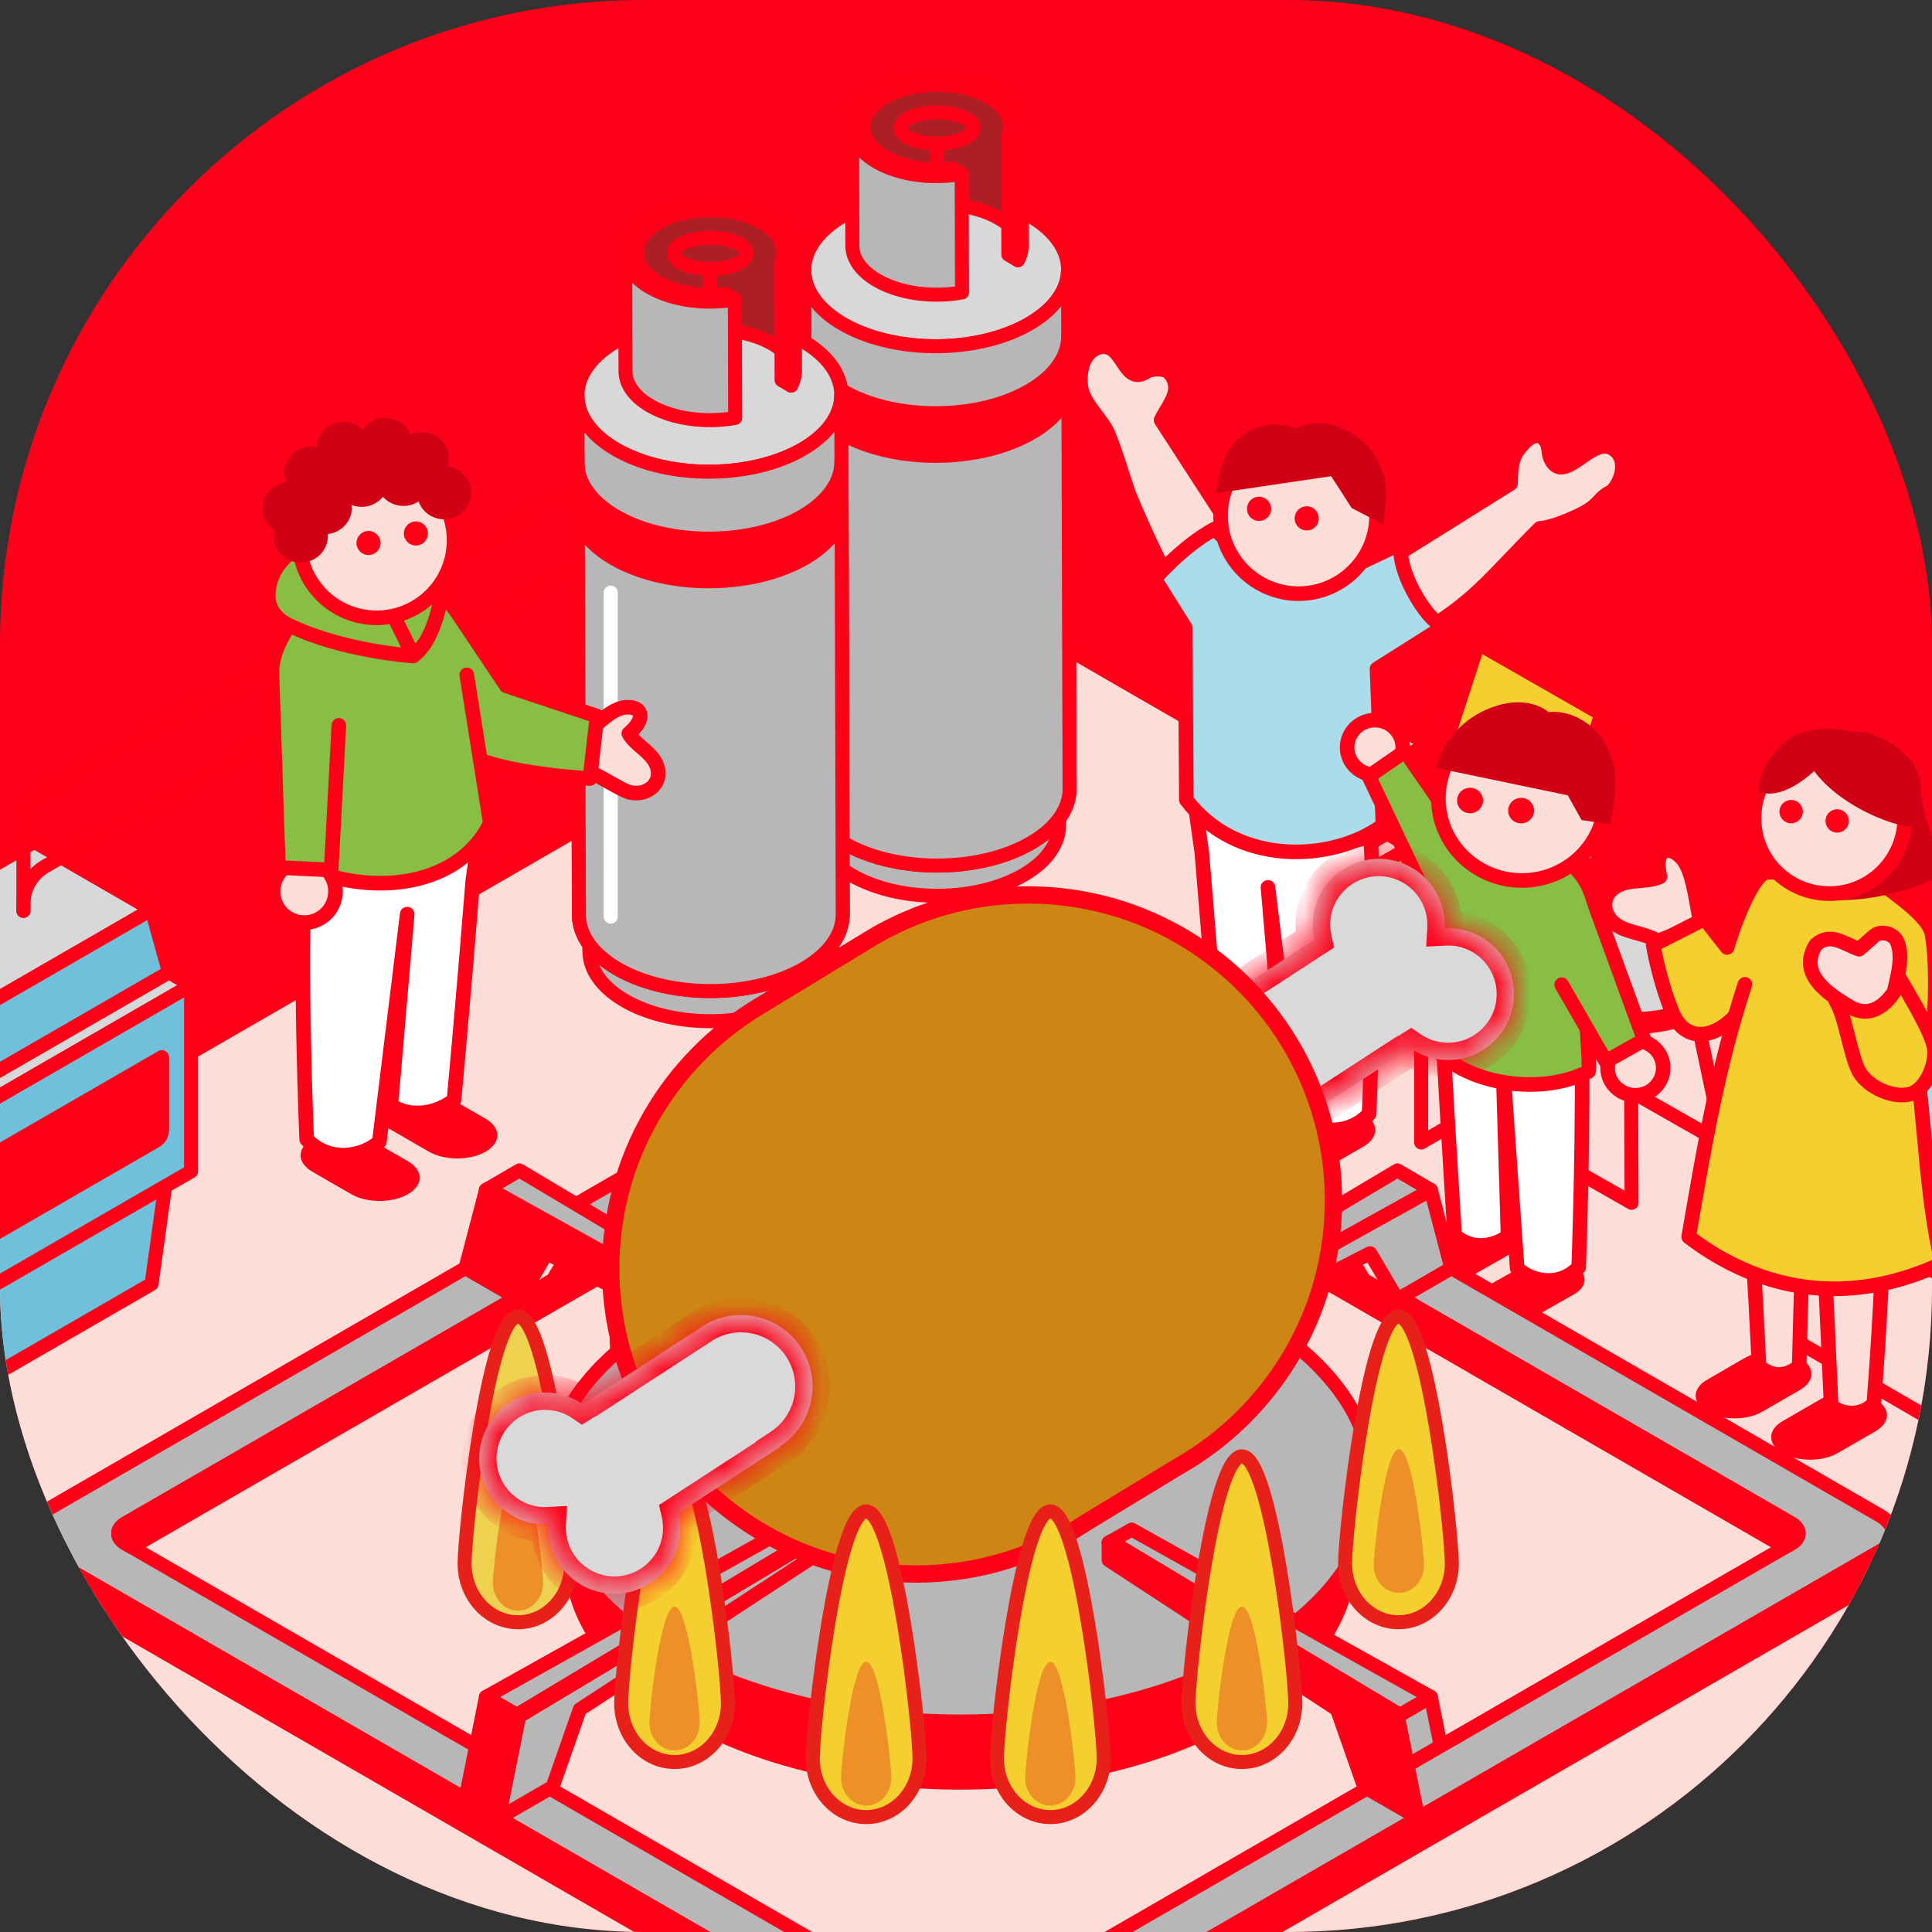
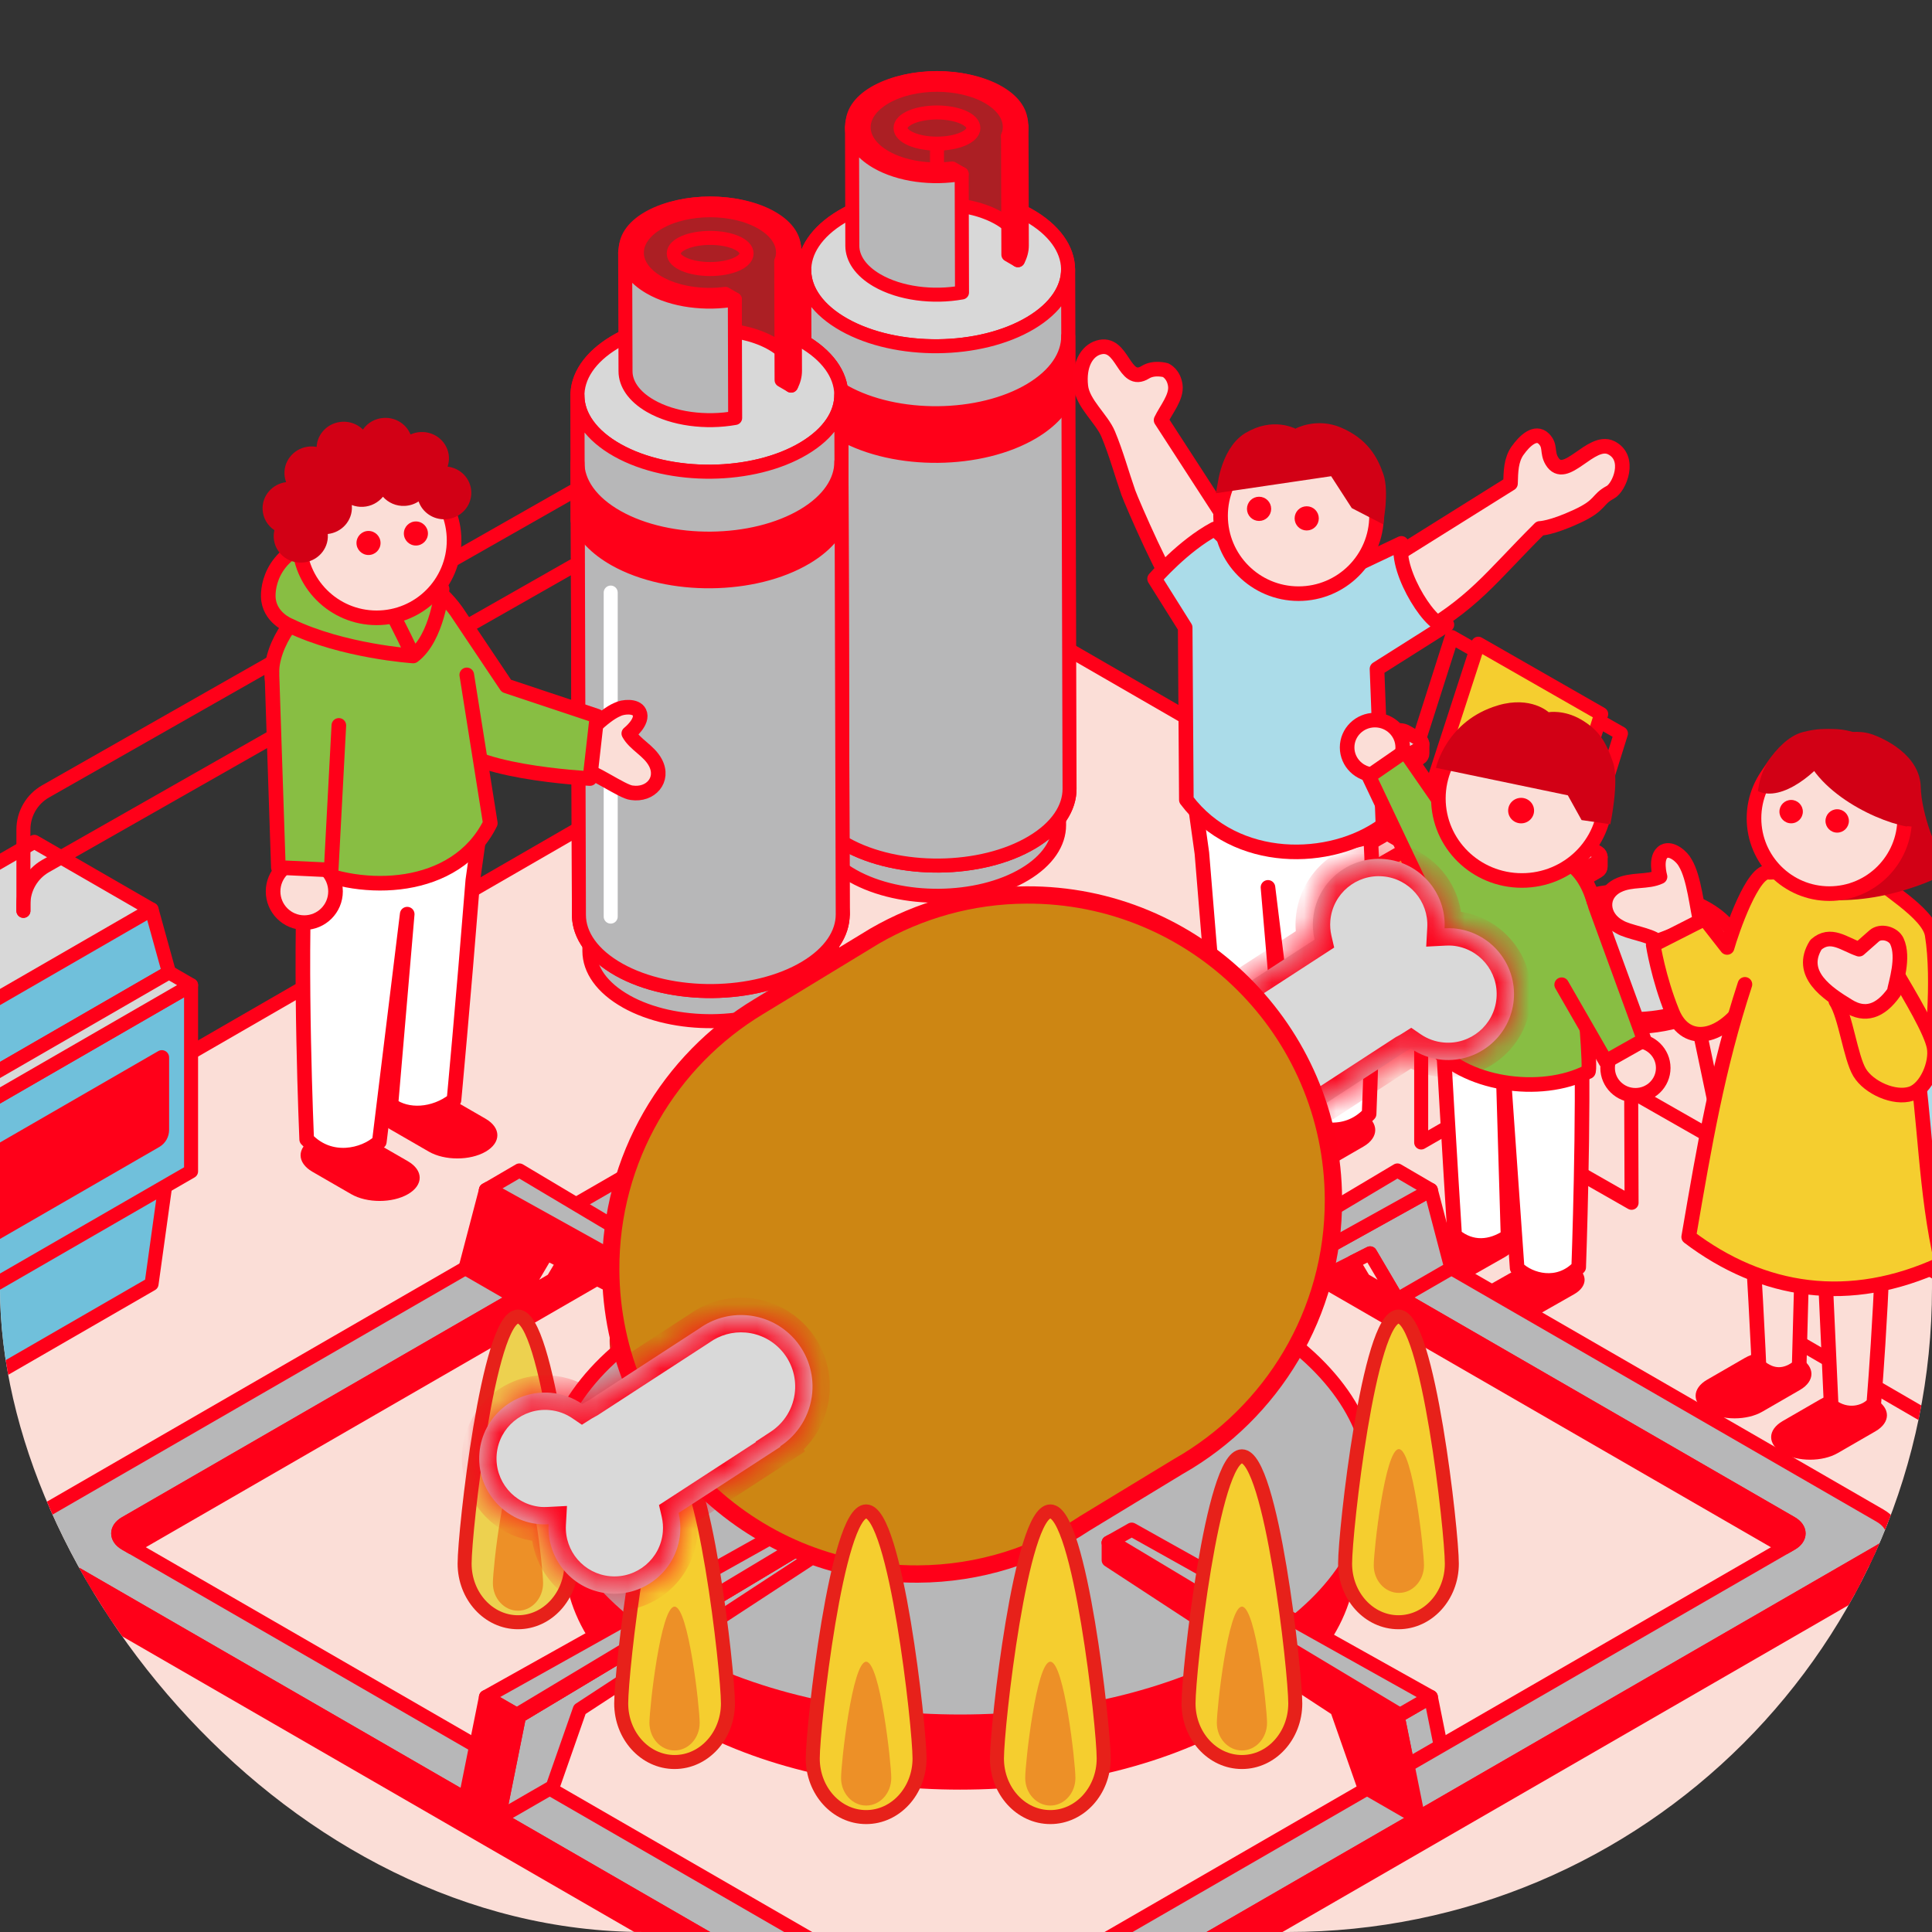
<svg xmlns="http://www.w3.org/2000/svg" width="60" height="60" viewBox="0 0 60 60" fill="none">
  <rect x="0" y="0" width="60" height="60" fill="#333333" stroke="none" />
  <g clip-path="url(#clip0_43126_235776)">
-     <rect width="60" height="60" rx="20" fill="#FF001A" />
    <path d="M30.396 71.025L75.83 44.794L30.397 18.564L-15.037 44.794L30.396 71.025Z" fill="#FBDED7" stroke="#FF0019" stroke-width="0.435" stroke-linecap="round" stroke-linejoin="round" />
    <path d="M75.83 48.273V44.794L30.396 71.025V74.504L75.83 48.273Z" fill="url(#paint0_linear_43126_235776)" stroke="#FF0019" stroke-width="0.435" stroke-linecap="round" stroke-linejoin="round" />
    <path d="M-15.038 44.794V48.273L30.395 74.504V71.025L-15.038 44.794Z" fill="url(#paint1_linear_43126_235776)" stroke="#FF0019" stroke-width="0.435" stroke-linecap="round" stroke-linejoin="round" />
    <path d="M26.491 27.206C25.731 26.78 25.35 26.213 25.348 25.645L25.345 24.426H32.887L32.891 25.624C32.892 26.174 32.538 26.725 31.823 27.152C30.372 28.02 27.984 28.044 26.491 27.206V27.206Z" fill="#B7B7B8" stroke="#FF0019" stroke-width="0.435" stroke-linecap="round" stroke-linejoin="round" />
    <path d="M26.264 26.215C24.642 25.305 24.605 23.803 26.181 22.86C27.759 21.918 30.352 21.892 31.974 22.802C33.596 23.712 33.634 25.214 32.057 26.157C30.48 27.1 27.886 27.126 26.264 26.215ZM29.257 24.426C29.179 24.382 29.053 24.383 28.977 24.428C28.901 24.474 28.902 24.547 28.981 24.591C29.06 24.635 29.185 24.634 29.261 24.588C29.338 24.543 29.336 24.47 29.257 24.426Z" fill="#9F9E9F" stroke="#FF0019" stroke-width="0.435" stroke-linecap="round" stroke-linejoin="round" />
    <path d="M29.155 24.435C29.149 24.428 29.142 24.422 29.137 24.414C29.136 24.412 29.135 24.408 29.133 24.406C29.132 24.403 29.132 24.399 29.131 24.396C29.177 24.398 29.222 24.407 29.258 24.427C29.294 24.448 29.315 24.475 29.317 24.503C29.25 24.505 29.194 24.478 29.158 24.438C29.158 24.438 29.16 24.439 29.16 24.439C29.159 24.439 29.157 24.437 29.155 24.436V24.435Z" fill="#9F9E9F" stroke="#FF0019" stroke-width="0.435" stroke-linecap="round" stroke-linejoin="round" />
    <path d="M29.16 24.436C29.16 24.436 29.158 24.435 29.158 24.435C29.157 24.434 29.157 24.433 29.156 24.433C29.157 24.433 29.159 24.435 29.16 24.435V24.436Z" fill="#9F9E9F" stroke="#FF0019" stroke-width="0.435" stroke-linecap="round" stroke-linejoin="round" />
    <path d="M29.118 24.349C29.118 24.368 29.112 24.382 29.107 24.395C29.107 24.395 29.107 24.395 29.106 24.395C29.112 24.381 29.118 24.365 29.118 24.349H29.118Z" fill="#9F9E9F" stroke="#FF0019" stroke-width="0.435" stroke-linecap="round" stroke-linejoin="round" />
    <path d="M29.134 24.405C29.135 24.408 29.136 24.411 29.137 24.413C29.136 24.41 29.135 24.408 29.134 24.405Z" fill="#9F9E9F" stroke="#FF0019" stroke-width="0.435" stroke-linecap="round" stroke-linejoin="round" />
    <path d="M29.131 24.396C29.131 24.396 29.13 24.396 29.129 24.396C29.124 24.383 29.12 24.369 29.119 24.349C29.119 24.366 29.125 24.381 29.131 24.396H29.131Z" fill="#9F9E9F" stroke="#FF0019" stroke-width="0.435" stroke-linecap="round" stroke-linejoin="round" />
    <path d="M29.137 24.415C29.144 24.426 29.151 24.433 29.156 24.436C29.156 24.437 29.157 24.438 29.158 24.439C29.152 24.437 29.116 24.426 29.08 24.439C29.089 24.429 29.098 24.42 29.104 24.409C29.106 24.406 29.106 24.4 29.107 24.396C29.114 24.396 29.121 24.396 29.129 24.396C29.13 24.4 29.132 24.403 29.133 24.406C29.134 24.409 29.136 24.412 29.137 24.415L29.137 24.415Z" fill="#9F9E9F" stroke="#FF0019" stroke-width="0.435" stroke-linecap="round" stroke-linejoin="round" />
    <path d="M29.078 24.439C29.086 24.434 29.096 24.423 29.104 24.408C29.098 24.42 29.088 24.429 29.08 24.439C29.079 24.439 29.079 24.439 29.078 24.439Z" fill="#9F9E9F" stroke="#FF0019" stroke-width="0.435" stroke-linecap="round" stroke-linejoin="round" />
    <path d="M29.079 24.439C29.079 24.439 29.08 24.439 29.081 24.439C29.045 24.479 28.988 24.506 28.921 24.504C28.924 24.477 28.943 24.451 28.977 24.43C29.013 24.409 29.06 24.398 29.107 24.396C29.106 24.401 29.106 24.405 29.104 24.409C29.097 24.423 29.087 24.434 29.079 24.439H29.079Z" fill="#9F9E9F" stroke="#FF0019" stroke-width="0.435" stroke-linecap="round" stroke-linejoin="round" />
    <path d="M29.079 24.438C29.085 24.434 29.116 24.412 29.119 24.349C29.119 24.399 29.146 24.429 29.16 24.438C29.16 24.438 29.147 24.431 29.118 24.431C29.11 24.431 29.102 24.432 29.094 24.433C29.089 24.434 29.085 24.438 29.079 24.438L29.079 24.438Z" fill="#9F9E9F" stroke="#FF0019" stroke-width="0.435" stroke-linecap="round" stroke-linejoin="round" />
    <path d="M28.921 24.503C29.029 24.506 29.119 24.437 29.118 24.349C29.118 24.437 29.056 24.546 28.98 24.592C28.938 24.568 28.917 24.535 28.921 24.503Z" fill="#9F9E9F" stroke="#FF0019" stroke-width="0.435" stroke-linecap="round" stroke-linejoin="round" />
    <path d="M28.982 24.592C29.058 24.546 29.12 24.437 29.119 24.349C29.119 24.437 29.209 24.506 29.318 24.502C29.321 24.533 29.303 24.565 29.262 24.589C29.186 24.634 29.061 24.635 28.982 24.591L28.982 24.592Z" fill="#9F9E9F" stroke="#FF0019" stroke-width="0.435" stroke-linecap="round" stroke-linejoin="round" />
-     <path d="M26.181 22.861C25.406 23.324 25.02 23.923 25.022 24.521C25.008 19.682 24.99 13.231 24.976 8.392C24.975 7.795 25.36 7.196 26.136 6.732C27.712 5.79 30.306 5.764 31.928 6.674C32.753 7.136 33.168 7.752 33.17 8.369L33.216 24.497C33.214 23.88 32.799 23.265 31.974 22.802C30.352 21.892 27.758 21.918 26.181 22.861Z" fill="#9F9E9F" stroke="#FF0019" stroke-width="0.435" stroke-linecap="round" stroke-linejoin="round" />
+     <path d="M26.181 22.861C25.406 23.324 25.02 23.923 25.022 24.521C25.008 19.682 24.99 13.231 24.976 8.392C24.975 7.795 25.36 7.196 26.136 6.732C27.712 5.79 30.306 5.764 31.928 6.674C32.753 7.136 33.168 7.752 33.17 8.369C33.214 23.88 32.799 23.265 31.974 22.802C30.352 21.892 27.758 21.918 26.181 22.861Z" fill="#9F9E9F" stroke="#FF0019" stroke-width="0.435" stroke-linecap="round" stroke-linejoin="round" />
    <path d="M26.218 10.088C24.596 9.177 24.559 7.675 26.136 6.732C27.713 5.79 30.306 5.764 31.929 6.674C33.551 7.584 33.588 9.086 32.011 10.029C30.434 10.972 27.841 10.998 26.218 10.088Z" fill="#D8D8D8" stroke="#FF0019" stroke-width="0.435" stroke-linecap="round" stroke-linejoin="round" />
    <path d="M26.264 26.215C25.439 25.752 25.024 25.136 25.022 24.519L24.976 8.391C24.978 9.008 25.393 9.624 26.218 10.087C27.84 10.997 30.434 10.971 32.011 10.028C32.786 9.564 33.171 8.966 33.17 8.368L33.216 24.497C33.217 25.094 32.832 25.693 32.056 26.156C30.479 27.099 27.886 27.125 26.264 26.215V26.215Z" fill="#B7B7B8" stroke="#FF0019" stroke-width="0.435" stroke-linecap="round" stroke-linejoin="round" />
    <path d="M26.148 13.475C25.541 13.134 25.155 12.712 24.982 12.268L24.977 10.471C24.979 11.088 25.394 11.704 26.218 12.166C27.841 13.077 30.434 13.051 32.011 12.108C32.787 11.644 33.172 11.045 33.174 10.446L33.179 12.222C33.017 12.658 32.655 13.072 32.083 13.415C30.467 14.38 27.81 14.407 26.148 13.475Z" fill="#FF0019" stroke="#FF0019" stroke-width="0.435" stroke-linecap="round" stroke-linejoin="round" />
    <path d="M26.009 24.569V14.507" stroke="white" stroke-width="0.435" stroke-linecap="round" stroke-linejoin="round" />
    <path d="M29.198 2.644V5.357L28.884 5.462V2.644H29.198Z" fill="#B5B4B5" stroke="#FF0019" stroke-width="0.435" stroke-linecap="round" stroke-linejoin="round" />
    <path d="M28.893 5.594V5.385C29.634 5.351 30.394 5.497 30.958 5.825C30.991 5.844 31.021 5.864 31.052 5.884V6.237C30.957 6.143 30.841 6.054 30.702 5.973C30.209 5.687 29.541 5.561 28.893 5.594V5.594Z" fill="#B5B4B5" stroke="#FF0019" stroke-width="0.435" stroke-linecap="round" stroke-linejoin="round" />
    <path d="M27.264 6.743C26.75 7.017 26.493 7.378 26.494 7.737L26.482 3.831C26.481 3.471 26.737 3.111 27.252 2.837C28.273 2.293 29.931 2.293 30.946 2.837C31.449 3.107 31.701 3.461 31.702 3.815L31.714 7.722C31.713 7.367 31.461 7.013 30.958 6.743C29.943 6.199 28.285 6.199 27.264 6.743Z" fill="#AC1F24" stroke="#FF0019" stroke-width="0.435" stroke-linecap="round" stroke-linejoin="round" />
    <path d="M31.601 4.4L31.612 8.081L31.316 7.909L31.305 4.229L31.601 4.4Z" fill="#B5B4B5" stroke="#FF0019" stroke-width="0.435" stroke-linecap="round" stroke-linejoin="round" />
    <path d="M31.723 3.938L31.734 7.62C31.734 7.775 31.694 7.931 31.613 8.081L31.602 4.4C31.683 4.25 31.724 4.094 31.723 3.938Z" fill="#B5B4B5" stroke="#FF0019" stroke-width="0.435" stroke-linecap="round" stroke-linejoin="round" />
    <path d="M27.48 4.878C28.045 5.206 28.838 5.324 29.569 5.232L29.864 5.403C28.96 5.566 27.938 5.441 27.224 5.026C26.2 4.431 26.204 3.466 27.236 2.87C28.267 2.275 29.934 2.275 30.958 2.87C31.672 3.285 31.885 3.878 31.601 4.401L31.306 4.229C31.468 3.806 31.267 3.346 30.702 3.018C29.82 2.505 28.379 2.505 27.491 3.018C26.602 3.531 26.598 4.366 27.48 4.878L27.48 4.878Z" fill="#B5B4B5" stroke="#FF0019" stroke-width="0.435" stroke-linecap="round" stroke-linejoin="round" />
    <path d="M27.252 5.548V7.537L26.938 7.641V5.548H27.252Z" fill="#B5B4B5" stroke="#FF0019" stroke-width="0.435" stroke-linecap="round" stroke-linejoin="round" />
    <path d="M26.47 7.635L26.46 3.954C26.461 4.342 26.716 4.729 27.225 5.025C27.939 5.439 28.961 5.565 29.866 5.402L29.876 9.083C28.972 9.246 27.949 9.121 27.235 8.706C26.726 8.41 26.472 8.023 26.47 7.635Z" fill="#B7B7B8" stroke="#FF0019" stroke-width="0.435" stroke-linecap="round" stroke-linejoin="round" />
    <path d="M29.099 4.461C28.474 4.461 27.967 4.244 27.967 3.977C27.967 3.71 28.474 3.493 29.099 3.493C29.724 3.493 30.23 3.71 30.23 3.977C30.23 4.244 29.724 4.461 29.099 4.461Z" stroke="#FF0019" stroke-width="0.435" stroke-miterlimit="10" />
    <path d="M29.099 4.461V5.358" stroke="#FF0019" stroke-width="0.435" stroke-miterlimit="10" />
    <path d="M19.447 31.1C18.688 30.674 18.306 30.108 18.304 29.54L18.301 28.32H25.843L25.847 29.519C25.849 30.069 25.494 30.62 24.78 31.047C23.328 31.914 20.94 31.939 19.447 31.101V31.1Z" fill="#B7B7B8" stroke="#FF0019" stroke-width="0.435" stroke-linecap="round" stroke-linejoin="round" />
    <path d="M19.221 30.112C17.598 29.201 17.561 27.7 19.138 26.757C20.715 25.814 23.309 25.788 24.931 26.698C26.553 27.609 26.59 29.11 25.013 30.053C23.436 30.996 20.843 31.022 19.221 30.112ZM22.214 28.322C22.136 28.278 22.01 28.279 21.934 28.325C21.857 28.37 21.859 28.443 21.938 28.487C22.016 28.532 22.142 28.53 22.218 28.485C22.295 28.439 22.293 28.366 22.214 28.322Z" fill="#9F9E9F" stroke="#FF0019" stroke-width="0.435" stroke-linecap="round" stroke-linejoin="round" />
    <path d="M22.112 28.328C22.105 28.321 22.098 28.315 22.093 28.308C22.092 28.305 22.091 28.302 22.09 28.299C22.088 28.296 22.088 28.293 22.087 28.29C22.133 28.291 22.179 28.301 22.214 28.321C22.251 28.341 22.271 28.369 22.274 28.396C22.207 28.398 22.15 28.372 22.114 28.332C22.114 28.332 22.116 28.332 22.116 28.332C22.115 28.332 22.113 28.33 22.112 28.329V28.328Z" fill="#9F9E9F" stroke="#FF0019" stroke-width="0.435" stroke-linecap="round" stroke-linejoin="round" />
    <path d="M22.115 28.332C22.115 28.332 22.114 28.332 22.114 28.332C22.113 28.331 22.112 28.33 22.112 28.329C22.113 28.33 22.115 28.332 22.115 28.332V28.332Z" fill="#9F9E9F" stroke="#FF0019" stroke-width="0.435" stroke-linecap="round" stroke-linejoin="round" />
    <path d="M22.075 28.243C22.075 28.262 22.069 28.276 22.064 28.29C22.064 28.29 22.064 28.29 22.063 28.29C22.069 28.275 22.075 28.26 22.075 28.243H22.075Z" fill="#9F9E9F" stroke="#FF0019" stroke-width="0.435" stroke-linecap="round" stroke-linejoin="round" />
    <path d="M22.09 28.3C22.091 28.302 22.092 28.305 22.093 28.307C22.091 28.305 22.091 28.302 22.09 28.3Z" fill="#9F9E9F" stroke="#FF0019" stroke-width="0.435" stroke-linecap="round" stroke-linejoin="round" />
    <path d="M22.086 28.29C22.086 28.29 22.085 28.29 22.084 28.29C22.079 28.278 22.076 28.263 22.075 28.243C22.075 28.26 22.081 28.275 22.087 28.29H22.086Z" fill="#9F9E9F" stroke="#FF0019" stroke-width="0.435" stroke-linecap="round" stroke-linejoin="round" />
    <path d="M22.093 28.306C22.1 28.318 22.107 28.324 22.111 28.328C22.112 28.328 22.113 28.329 22.114 28.331C22.108 28.329 22.071 28.318 22.036 28.331C22.044 28.321 22.054 28.312 22.06 28.301C22.061 28.297 22.062 28.292 22.063 28.288C22.07 28.288 22.077 28.288 22.085 28.288C22.086 28.292 22.088 28.295 22.089 28.298C22.09 28.301 22.091 28.303 22.093 28.306L22.093 28.306Z" fill="#9F9E9F" stroke="#FF0019" stroke-width="0.435" stroke-linecap="round" stroke-linejoin="round" />
    <path d="M22.035 28.332C22.043 28.327 22.053 28.317 22.061 28.302C22.055 28.313 22.046 28.322 22.037 28.332C22.037 28.332 22.036 28.332 22.035 28.332Z" fill="#9F9E9F" stroke="#FF0019" stroke-width="0.435" stroke-linecap="round" stroke-linejoin="round" />
    <path d="M22.035 28.331C22.036 28.331 22.036 28.331 22.037 28.33C22.001 28.371 21.944 28.398 21.878 28.396C21.88 28.369 21.899 28.343 21.934 28.322C21.969 28.301 22.016 28.29 22.064 28.288C22.062 28.292 22.062 28.297 22.061 28.301C22.053 28.315 22.043 28.326 22.035 28.331H22.035Z" fill="#9F9E9F" stroke="#FF0019" stroke-width="0.435" stroke-linecap="round" stroke-linejoin="round" />
    <path d="M22.035 28.333C22.041 28.329 22.072 28.307 22.075 28.243C22.075 28.294 22.102 28.323 22.116 28.332C22.116 28.332 22.103 28.326 22.074 28.326C22.066 28.326 22.058 28.326 22.05 28.328C22.045 28.329 22.041 28.333 22.035 28.332L22.035 28.333Z" fill="#9F9E9F" stroke="#FF0019" stroke-width="0.435" stroke-linecap="round" stroke-linejoin="round" />
    <path d="M21.878 28.397C21.987 28.401 22.076 28.332 22.075 28.243C22.075 28.332 22.013 28.441 21.937 28.486C21.895 28.462 21.874 28.43 21.878 28.397Z" fill="#9F9E9F" stroke="#FF0019" stroke-width="0.435" stroke-linecap="round" stroke-linejoin="round" />
    <path d="M21.937 28.486C22.013 28.441 22.075 28.332 22.075 28.243C22.075 28.332 22.165 28.4 22.273 28.396C22.277 28.427 22.258 28.459 22.218 28.483C22.141 28.529 22.016 28.53 21.937 28.486L21.937 28.486Z" fill="#9F9E9F" stroke="#FF0019" stroke-width="0.435" stroke-linecap="round" stroke-linejoin="round" />
    <path d="M19.138 26.755C18.363 27.219 17.977 27.818 17.979 28.415C17.965 23.577 17.947 17.125 17.933 12.287C17.931 11.69 18.317 11.091 19.092 10.627C20.669 9.684 23.263 9.658 24.885 10.568C25.71 11.031 26.125 11.647 26.127 12.264L26.172 28.392C26.171 27.775 25.756 27.159 24.931 26.697C23.309 25.786 20.715 25.812 19.138 26.755Z" fill="#9F9E9F" stroke="#FF0019" stroke-width="0.435" stroke-linecap="round" stroke-linejoin="round" />
    <path d="M19.175 13.982C17.552 13.072 17.515 11.57 19.092 10.627C20.669 9.684 23.263 9.658 24.885 10.568C26.507 11.479 26.544 12.981 24.968 13.924C23.39 14.866 20.797 14.892 19.175 13.982Z" fill="#D8D8D8" stroke="#FF0019" stroke-width="0.435" stroke-linecap="round" stroke-linejoin="round" />
    <path d="M19.22 30.112C18.396 29.649 17.981 29.034 17.979 28.417L17.933 12.289C17.935 12.906 18.35 13.521 19.174 13.984C20.797 14.895 23.39 14.868 24.967 13.925C25.743 13.462 26.128 12.863 26.127 12.266L26.172 28.394C26.174 28.991 25.789 29.59 25.013 30.054C23.436 30.996 20.843 31.023 19.22 30.113V30.112Z" fill="#B7B7B8" stroke="#FF0019" stroke-width="0.435" stroke-linecap="round" stroke-linejoin="round" />
    <path d="M19.103 17.37C18.497 17.029 18.11 16.608 17.938 16.163L17.932 14.366C17.934 14.984 18.349 15.599 19.174 16.062C20.796 16.973 23.39 16.946 24.967 16.003C25.742 15.54 26.128 14.941 26.129 14.342L26.134 16.118C25.972 16.553 25.611 16.968 25.038 17.31C23.422 18.276 20.765 18.303 19.103 17.37Z" fill="#FF0019" stroke="#FF0019" stroke-width="0.435" stroke-linecap="round" stroke-linejoin="round" />
    <path d="M18.966 28.466V18.403" stroke="white" stroke-width="0.435" stroke-linecap="round" stroke-linejoin="round" />
    <path d="M22.153 6.539V9.252L21.84 9.357V6.539H22.153Z" fill="#B5B4B5" stroke="#FF0019" stroke-width="0.435" stroke-linecap="round" stroke-linejoin="round" />
    <path d="M21.85 9.489V9.279C22.591 9.246 23.35 9.392 23.915 9.72C23.947 9.739 23.978 9.759 24.008 9.778V10.131C23.914 10.037 23.797 9.949 23.659 9.868C23.166 9.581 22.498 9.455 21.85 9.489V9.489Z" fill="#B5B4B5" stroke="#FF0019" stroke-width="0.435" stroke-linecap="round" stroke-linejoin="round" />
    <path d="M20.221 10.638C19.706 10.912 19.45 11.272 19.451 11.632L19.439 7.725C19.438 7.366 19.694 7.006 20.209 6.731C21.23 6.187 22.888 6.187 23.902 6.731C24.406 7.001 24.658 7.355 24.659 7.71L24.671 11.616C24.67 11.262 24.418 10.908 23.915 10.638C22.9 10.094 21.242 10.094 20.221 10.638Z" fill="#AC1F24" stroke="#FF0019" stroke-width="0.435" stroke-linecap="round" stroke-linejoin="round" />
    <path d="M24.558 8.295L24.568 11.976L24.273 11.804L24.262 8.123L24.558 8.295Z" fill="#B5B4B5" stroke="#FF0019" stroke-width="0.435" stroke-linecap="round" stroke-linejoin="round" />
    <path d="M24.678 7.834L24.689 11.515C24.689 11.671 24.649 11.826 24.568 11.976L24.557 8.295C24.638 8.145 24.679 7.989 24.678 7.834Z" fill="#B5B4B5" stroke="#FF0019" stroke-width="0.435" stroke-linecap="round" stroke-linejoin="round" />
    <path d="M20.437 8.774C21.002 9.102 21.795 9.22 22.526 9.127L22.821 9.299C21.917 9.461 20.895 9.336 20.181 8.922C19.157 8.326 19.161 7.361 20.193 6.766C21.224 6.171 22.891 6.171 23.915 6.766C24.629 7.18 24.842 7.773 24.558 8.296L24.263 8.125C24.425 7.702 24.224 7.242 23.659 6.914C22.777 6.401 21.336 6.401 20.448 6.914C19.558 7.427 19.555 8.261 20.437 8.774L20.437 8.774Z" fill="#B5B4B5" stroke="#FF0019" stroke-width="0.435" stroke-linecap="round" stroke-linejoin="round" />
    <path d="M20.208 9.442V11.431L19.895 11.536V9.442H20.208Z" fill="#B5B4B5" stroke="#FF0019" stroke-width="0.435" stroke-linecap="round" stroke-linejoin="round" />
    <path d="M19.426 11.532L19.415 7.851C19.416 8.238 19.671 8.625 20.181 8.921C20.894 9.336 21.917 9.461 22.821 9.299L22.831 12.98C21.927 13.142 20.905 13.017 20.191 12.602C19.682 12.306 19.427 11.919 19.426 11.532Z" fill="#B7B7B8" stroke="#FF0019" stroke-width="0.435" stroke-linecap="round" stroke-linejoin="round" />
    <path d="M22.055 8.355C21.43 8.355 20.923 8.139 20.923 7.872C20.923 7.604 21.43 7.388 22.055 7.388C22.679 7.388 23.186 7.604 23.186 7.872C23.186 8.139 22.679 8.355 22.055 8.355Z" stroke="#FF0019" stroke-width="0.435" stroke-miterlimit="10" />
-     <path d="M22.055 8.356V9.253" stroke="#FF0019" stroke-width="0.435" stroke-miterlimit="10" />
    <path d="M5.248 35.978L4.707 39.875L-3.13 44.4L-3.367 43.865L-3.132 39.875L4.496 35.768L5.248 35.978Z" fill="#70C0DB" stroke="#FF0019" stroke-width="0.435" stroke-linecap="round" stroke-linejoin="round" />
    <path d="M5.248 30.198V35.978L-2.589 40.503L-2.976 34.335L4.314 30.198H5.248Z" fill="#FBDED7" stroke="#FF0019" stroke-width="0.435" stroke-linecap="round" stroke-linejoin="round" />
    <path d="M4.707 28.246H4.001L-3.81 32.771L-2.589 34.725L5.248 30.2L4.707 28.246Z" fill="#70C0DB" stroke="#FF0019" stroke-width="0.435" stroke-linecap="round" stroke-linejoin="round" />
    <path d="M-3.13 32.771L4.708 28.246L1.066 26.144L-6.771 30.668L-5.71 31.994L-3.13 32.771Z" fill="#D8D8D8" stroke="#FF0019" stroke-width="0.435" stroke-linecap="round" stroke-linejoin="round" />
    <path d="M-1.904 40.901L5.934 36.377V30.597L-1.904 35.121V40.901Z" fill="#70C0DB" stroke="#FF0019" stroke-width="0.435" stroke-linecap="round" stroke-linejoin="round" />
    <path d="M-2.588 34.723L-1.904 35.119L5.934 30.594L5.249 30.198L-2.588 34.723Z" fill="#D8D8D8" stroke="#FF0019" stroke-width="0.435" stroke-linecap="round" stroke-linejoin="round" />
    <path d="M-0.836 38.959L4.946 35.621C5.136 35.511 5.252 35.309 5.252 35.09V32.84C5.252 32.666 5.064 32.557 4.913 32.644L-0.869 35.982C-1.059 36.091 -1.176 36.294 -1.176 36.513V38.763C-1.176 38.937 -0.987 39.046 -0.836 38.959V38.959Z" fill="#FF0019" />
    <path d="M0.727 28.287V28.081C0.727 27.591 0.99 27.139 1.416 26.896L17.786 17.584" stroke="#FF0019" stroke-width="0.435" stroke-linecap="round" stroke-linejoin="round" />
    <path d="M0.727 28.288V25.762C0.727 25.272 0.99 24.819 1.416 24.577L17.786 15.265" stroke="#FF0019" stroke-width="0.435" stroke-linecap="round" stroke-linejoin="round" />
    <path d="M44.437 52.702L43.407 53.297L44.044 56.461L45.074 55.867L44.437 52.702Z" fill="#B7B7B8" stroke="#FF0019" stroke-width="0.435" stroke-linecap="round" stroke-linejoin="round" />
    <path d="M44.21 49.165C44.21 49.638 43.861 50.021 43.431 50.021C43 50.021 42.651 49.638 42.651 49.165C42.651 48.692 43 45.555 43.431 45.555C43.861 45.555 44.21 48.692 44.21 49.165Z" fill="#ED9027" />
    <path d="M52.616 13.551C52.74 13.489 52.826 13.374 52.857 13.242C52.825 13.374 52.74 13.489 52.616 13.551C52.592 13.563 52.566 13.573 52.541 13.581C52.566 13.573 52.591 13.563 52.616 13.551Z" fill="#777778" />
    <path d="M43.521 23.737L44.506 28.573L38.601 31.972L38.942 26.423" stroke="#FF0019" stroke-width="0.435" stroke-linecap="round" stroke-linejoin="round" />
    <path d="M50.34 22.779L45.085 19.784L43.154 25.841L37.628 28.994L42.978 32.137L48.437 28.87L50.34 22.779Z" stroke="#FF0019" stroke-width="0.435" stroke-linecap="round" stroke-linejoin="round" />
    <path d="M48.437 28.87L43.154 25.841" stroke="#FF0019" stroke-width="0.435" stroke-linecap="round" stroke-linejoin="round" />
    <path d="M43.87 26.268L47.717 28.499L49.727 22.176L45.909 19.991L43.87 26.268Z" fill="#F5CE2F" stroke="#FF0019" stroke-width="0.435" stroke-linecap="round" stroke-linejoin="round" />
    <path d="M41.995 31.812L38.143 29.566L43.869 26.267L47.717 28.498L41.995 31.812Z" fill="#F5CE2F" stroke="#FF0019" stroke-width="0.435" stroke-linecap="round" stroke-linejoin="round" />
    <path d="M49.056 27.246L50.042 32.082L44.136 35.481V30.04" stroke="#FF0019" stroke-width="0.435" stroke-linecap="round" stroke-linejoin="round" />
    <path d="M43.467 29.33L48.812 26.238C48.874 26.202 48.943 26.185 49.012 26.185C49.081 26.185 49.15 26.202 49.212 26.238L49.632 26.48C49.684 26.511 49.71 26.564 49.71 26.617C49.71 26.67 49.684 26.723 49.632 26.753L44.286 29.845C44.163 29.916 44.01 29.916 43.887 29.845L43.467 29.603C43.418 29.575 43.392 29.526 43.389 29.477C43.385 29.421 43.411 29.362 43.467 29.33Z" fill="#D8D8D8" stroke="#FF0019" stroke-width="0.435" stroke-linecap="round" stroke-linejoin="round" />
    <path d="M43.467 29.603L43.886 29.845C44.01 29.917 44.162 29.917 44.286 29.845L49.631 26.754C49.684 26.723 49.71 26.67 49.71 26.617V26.913C49.711 26.966 49.684 27.02 49.631 27.05L49.202 27.299L48.982 27.426L48.9 27.474L45.292 29.56L45.021 29.717L44.866 29.807L44.286 30.142C44.21 30.186 44.124 30.203 44.04 30.193C43.987 30.187 43.935 30.17 43.887 30.142L43.58 29.965L43.467 29.9C43.411 29.868 43.385 29.81 43.389 29.753V29.477C43.392 29.527 43.418 29.575 43.467 29.603H43.467Z" fill="#FBDED7" stroke="#FF0019" stroke-width="0.435" stroke-linecap="round" stroke-linejoin="round" />
    <path d="M37.93 25.821L43.275 22.729C43.337 22.694 43.406 22.676 43.475 22.676C43.544 22.676 43.613 22.694 43.675 22.729L44.094 22.972C44.147 23.002 44.173 23.055 44.173 23.108C44.173 23.161 44.147 23.214 44.094 23.245L38.749 26.336C38.626 26.408 38.473 26.408 38.349 26.336L37.93 26.094C37.881 26.066 37.855 26.017 37.852 25.968C37.848 25.912 37.874 25.853 37.93 25.821Z" fill="#D8D8D8" stroke="#FF0019" stroke-width="0.435" stroke-linecap="round" stroke-linejoin="round" />
    <path d="M37.93 26.091L38.35 26.334C38.473 26.405 38.626 26.405 38.749 26.334L44.095 23.242C44.147 23.212 44.174 23.159 44.174 23.105V23.401C44.174 23.455 44.148 23.508 44.095 23.539L43.665 23.787L43.445 23.915L43.363 23.962L39.756 26.049L39.484 26.206L39.329 26.295L38.749 26.631C38.674 26.674 38.587 26.691 38.503 26.681C38.45 26.675 38.398 26.658 38.35 26.631L38.043 26.453L37.931 26.388C37.875 26.356 37.848 26.298 37.852 26.241V25.965C37.855 26.015 37.881 26.063 37.931 26.091H37.93Z" fill="#FBDED7" stroke="#FF0019" stroke-width="0.435" stroke-linecap="round" stroke-linejoin="round" />
    <path d="M50.648 31.142L50.67 37.354L47.68 35.648L48.77 30.526" stroke="#FF0019" stroke-width="0.435" stroke-linecap="round" stroke-linejoin="round" />
    <path d="M52.229 29.386L53.517 35.524L50.526 33.818L51.154 28.515" stroke="#FF0019" stroke-width="0.435" stroke-linecap="round" stroke-linejoin="round" />
    <path d="M47.299 29.881V29.661C47.3 29.858 47.349 30.052 47.443 30.237C47.479 30.308 47.523 30.378 47.572 30.446C47.744 30.683 47.989 30.896 48.3 31.077C48.932 31.446 49.77 31.649 50.66 31.649C51.551 31.649 52.389 31.446 53.021 31.077C53.332 30.895 53.577 30.683 53.749 30.446C53.798 30.378 53.842 30.308 53.878 30.237C53.967 30.064 54.015 29.883 54.022 29.699L54.023 29.902C54.023 29.906 54.023 29.911 54.023 29.915C54.02 30.11 53.972 30.302 53.878 30.485C53.842 30.556 53.799 30.627 53.749 30.695C53.577 30.932 53.332 31.144 53.021 31.325C53.018 31.327 53.015 31.329 53.012 31.331C52.98 31.349 52.947 31.367 52.914 31.385C52.844 31.422 52.771 31.457 52.697 31.491C52.2 31.715 51.612 31.852 50.987 31.887C50.947 31.89 50.907 31.891 50.867 31.892C50.829 31.894 50.79 31.895 50.752 31.895C50.721 31.896 50.691 31.897 50.661 31.897C50.658 31.897 50.656 31.897 50.653 31.897C50.62 31.897 50.588 31.896 50.555 31.895C50.54 31.895 50.525 31.895 50.51 31.895C49.849 31.877 49.223 31.748 48.695 31.522C48.667 31.51 48.639 31.497 48.611 31.485C48.577 31.47 48.544 31.454 48.512 31.438C48.481 31.422 48.451 31.408 48.421 31.392C48.41 31.386 48.399 31.379 48.388 31.373C48.358 31.357 48.329 31.342 48.301 31.325C47.99 31.143 47.745 30.931 47.573 30.694C47.524 30.626 47.48 30.556 47.444 30.485C47.348 30.297 47.299 30.101 47.299 29.901V29.9C47.299 29.894 47.299 29.888 47.299 29.881H47.299Z" fill="#FBDED7" stroke="#FF0019" stroke-width="0.435" stroke-linecap="round" stroke-linejoin="round" />
    <path d="M47.441 29.073C47.478 29.002 47.522 28.93 47.572 28.862C47.743 28.624 47.988 28.412 48.3 28.231C48.48 28.126 48.679 28.033 48.892 27.955C49.419 27.759 50.03 27.655 50.66 27.655C51.29 27.655 51.901 27.759 52.428 27.955C52.641 28.033 52.84 28.126 53.02 28.231C53.331 28.413 53.576 28.625 53.748 28.862C53.788 28.916 53.823 28.972 53.854 29.028C53.965 29.229 54.022 29.439 54.022 29.654V29.655C54.022 29.671 54.021 29.686 54.02 29.701C54.014 29.885 53.965 30.066 53.877 30.239C53.841 30.31 53.797 30.38 53.748 30.448C53.576 30.686 53.331 30.898 53.02 31.079C52.388 31.448 51.55 31.651 50.66 31.651C49.769 31.651 48.931 31.448 48.299 31.079C47.988 30.898 47.743 30.685 47.571 30.448C47.522 30.38 47.479 30.31 47.442 30.239C47.347 30.054 47.299 29.86 47.298 29.663C47.298 29.661 47.298 29.658 47.298 29.655V29.654C47.298 29.456 47.346 29.26 47.441 29.073L47.441 29.073Z" fill="#D8D8D8" stroke="#FF0019" stroke-width="0.435" stroke-linecap="round" stroke-linejoin="round" />
    <path d="M60.178 39.555V39.131L65.322 36.161V36.328V36.39V36.399V36.475V36.501V36.576V36.585L60.178 39.555Z" fill="#FBDED7" stroke="#FF0019" stroke-width="0.435" stroke-linecap="round" stroke-linejoin="round" />
    <path d="M60.179 39.555L55.071 36.606V36.597V36.522V36.496V36.42V36.411V36.349V36.161L60.179 39.11V39.555Z" fill="#FBDED7" stroke="#FF0019" stroke-width="0.435" stroke-linecap="round" stroke-linejoin="round" />
    <path d="M65.323 36.127L60.187 39.092L55.089 36.148L60.207 33.151L65.323 36.126V36.127Z" fill="#ABDCE9" stroke="#FF0019" stroke-width="0.435" stroke-linecap="round" stroke-linejoin="round" />
    <path d="M64.26 37.151L60.245 44.235L55.185 41.297L57.176 37.772" stroke="#FF0019" stroke-width="0.435" stroke-linecap="round" stroke-linejoin="round" />
    <path d="M50.251 27.499C50.669 27.291 51.165 27.412 51.553 27.227C51.553 27.227 51.374 26.605 51.681 26.44C51.91 26.318 52.241 26.609 52.336 26.796C52.618 27.26 52.696 28.191 52.828 28.718L51.471 29.227C51.225 29.03 50.573 28.951 50.304 28.788C49.737 28.495 49.663 27.791 50.25 27.499L50.251 27.499Z" fill="#FBDED7" stroke="#FF0019" stroke-width="0.454" stroke-linecap="round" stroke-linejoin="round" />
    <path d="M53.017 42.848C52.542 43.122 52.539 43.568 53.012 43.842C53.484 44.117 54.253 44.117 54.729 43.842L55.898 43.167C56.373 42.892 56.376 42.447 55.903 42.173C55.431 41.898 54.662 41.898 54.186 42.173L53.017 42.848Z" fill="#FF0019" />
    <path d="M55.363 44.132C54.887 44.407 54.885 44.852 55.357 45.126C55.83 45.401 56.598 45.401 57.074 45.126L58.243 44.451C58.718 44.177 58.721 43.732 58.248 43.457C57.776 43.182 57.007 43.182 56.532 43.457L55.363 44.132Z" fill="#FF0019" />
    <path d="M58.463 35.137C58.642 38.275 58.192 43.587 58.192 43.587C57.927 43.9 57.335 44.024 56.869 43.66L56.549 36.632H56.031L55.875 42.431C55.464 42.772 55.02 42.772 54.626 42.427C54.626 42.427 54.501 39.352 54.206 35.645L55.58 34.503C57.416 35.11 56.646 35.795 58.464 35.137L58.463 35.137Z" fill="#FBDED7" stroke="#FF0019" stroke-width="0.454" stroke-linecap="round" stroke-linejoin="round" />
    <path d="M53.637 29.424C53.776 28.931 54.442 26.98 54.942 27.09L57.892 27.003C58.453 27.537 59.892 28.341 60.005 29.028C60.245 30.488 59.973 32.707 59.973 32.707L58.933 33.576C57.169 34.584 54.715 34.938 53.96 33.594L54.27 31.045C53.518 32.271 52.371 32.509 51.936 31.441C51.501 30.373 51.342 29.345 51.342 29.345L52.94 28.533L53.636 29.424L53.637 29.424Z" fill="#F5CE2F" stroke="#FF0019" stroke-width="0.454" stroke-linecap="round" stroke-linejoin="round" />
    <path d="M59.451 32.667C59.793 34.624 59.784 37.022 60.31 39.24C57.439 40.577 54.725 40.144 52.444 38.414C52.946 35.486 53.342 33.166 54.19 30.57" fill="#F5CE2F" />
    <path d="M59.451 32.667C59.793 34.624 59.784 37.022 60.31 39.24C57.439 40.577 54.725 40.144 52.444 38.414C52.946 35.486 53.342 33.166 54.19 30.57" stroke="#FF0019" stroke-width="0.454" stroke-linecap="round" stroke-linejoin="round" />
    <path d="M58.863 30.164C59.325 30.95 59.975 32.029 60.065 32.523C60.155 33.016 59.829 33.81 59.352 33.966C58.832 34.136 58.036 33.777 57.753 33.308C57.47 32.84 57.316 31.545 57.014 31.089C57.584 31.353 58.458 30.768 58.863 30.164V30.164Z" fill="#F5CE2F" stroke="#FF0019" stroke-width="0.454" stroke-linecap="round" stroke-linejoin="round" />
    <path d="M57.736 29.478C57.736 29.478 57.947 29.289 58.206 29.064C58.41 28.889 58.795 28.989 58.91 29.231C59.144 29.737 58.872 30.526 58.823 30.812C58.388 31.427 57.915 31.559 57.407 31.247C56.753 30.851 55.831 30.243 56.395 29.34C56.851 28.936 57.277 29.325 57.736 29.478L57.736 29.478Z" fill="#FBDED7" stroke="#FF0019" stroke-width="0.454" stroke-linecap="round" stroke-linejoin="round" />
    <path d="M57.274 22.767C57.274 22.767 57.705 22.664 58.107 22.795C58.498 22.922 59.63 23.443 59.651 24.448C59.669 25.231 60.132 26.565 60.595 27.046C60.595 27.046 58.957 28.007 56.946 27.954C54.935 27.901 54.466 24.399 54.466 24.399C54.466 24.399 55.1 22.966 55.991 22.735C56.88 22.503 57.274 22.767 57.274 22.767Z" fill="#D20015" />
    <path d="M56.812 27.752C55.519 27.752 54.472 26.704 54.472 25.412C54.472 24.12 55.519 23.072 56.812 23.072C58.104 23.072 59.151 24.12 59.151 25.412C59.151 26.704 58.104 27.752 56.812 27.752Z" fill="#FBDED7" stroke="#FF0019" stroke-width="0.454" stroke-linecap="round" stroke-linejoin="round" />
    <path d="M56.692 25.495C56.692 25.696 56.855 25.858 57.055 25.858C57.256 25.858 57.419 25.695 57.419 25.495C57.419 25.295 57.256 25.132 57.055 25.132C56.855 25.132 56.692 25.295 56.692 25.495Z" fill="#FF0019" />
    <path d="M55.262 25.206C55.262 25.407 55.425 25.569 55.626 25.569C55.826 25.569 55.989 25.407 55.989 25.206C55.989 25.006 55.826 24.843 55.626 24.843C55.425 24.843 55.262 25.006 55.262 25.206Z" fill="#FF0019" />
    <path d="M57.632 22.759C56.834 22.492 56.233 22.741 55.917 22.849C55.999 24.373 58.101 25.462 59.207 25.667C59.262 25.638 59.429 25.698 59.499 25.668C59.577 24.505 58.961 23.177 57.632 22.759L57.632 22.759Z" fill="#D20015" />
    <path d="M55.031 23.509C54.678 23.92 54.63 24.349 54.593 24.569C55.352 24.927 56.468 23.95 56.878 23.336C56.879 23.295 56.955 23.21 56.96 23.16C56.42 22.802 55.606 22.819 55.031 23.509Z" fill="#D20015" />
    <path d="M20.355 23.685C20.154 23.304 19.718 23.127 19.528 22.779C19.528 22.779 19.997 22.41 19.856 22.121C19.751 21.906 19.346 21.945 19.174 22.034C18.713 22.229 18.152 22.883 17.769 23.206L18.065 23.904C18.355 23.889 19.33 24.597 19.619 24.62C20.201 24.707 20.637 24.22 20.355 23.685L20.355 23.685Z" fill="#FBDED7" stroke="#FF0019" stroke-width="0.454" stroke-linecap="round" stroke-linejoin="round" />
    <path d="M13.179 18.034L13.958 22.875C14.213 23.98 18.321 24.178 18.321 24.178L18.54 22.24L15.726 21.302L14.172 18.982C13.903 18.607 13.566 18.286 13.179 18.034H13.179Z" fill="#88BE43" stroke="#FF0019" stroke-width="0.454" stroke-linecap="round" stroke-linejoin="round" />
    <path d="M15.078 34.742C15.567 35.025 15.569 35.482 15.084 35.765C14.598 36.047 13.807 36.047 13.318 35.765L12.116 35.071C11.626 34.788 11.624 34.33 12.11 34.048C12.596 33.765 13.387 33.765 13.876 34.048L15.078 34.742Z" fill="#FF0019" />
    <path d="M12.666 36.062C13.155 36.345 13.157 36.803 12.671 37.085C12.185 37.367 11.395 37.367 10.906 37.085L9.704 36.391C9.214 36.108 9.212 35.651 9.698 35.368C10.184 35.086 10.974 35.086 11.463 35.368L12.666 36.062Z" fill="#FF0019" />
    <path d="M9.477 26.812C9.293 30.039 9.524 35.383 9.524 35.383C10.258 36.154 11.31 35.891 11.78 35.459L12.646 28.39L12.139 34.314C12.645 34.688 13.472 34.65 14.099 34.165C14.099 34.165 14.381 31.15 14.684 27.337L14.926 25.615C13.037 26.239 11.347 27.489 9.477 26.812Z" fill="white" stroke="#FF0019" stroke-width="0.454" stroke-linecap="round" stroke-linejoin="round" />
    <path d="M13.212 17.991C12.858 17.669 12.42 17.847 12.42 17.847L9.943 18.508C9.115 19.026 8.311 20.183 8.458 21.149C8.542 21.708 8.819 25.113 8.819 25.113C8.819 25.113 9.418 27.006 9.531 26.928C11.223 27.754 14.15 27.726 15.227 25.566L14.496 20.959" fill="#88BE43" />
    <path d="M13.212 17.991C12.858 17.669 12.42 17.847 12.42 17.847L9.943 18.508C9.115 19.026 8.311 20.183 8.458 21.149C8.542 21.708 8.819 25.113 8.819 25.113C8.819 25.113 9.418 27.006 9.531 26.928C11.223 27.754 14.15 27.726 15.227 25.566L14.496 20.959" stroke="#FF0019" stroke-width="0.454" stroke-linecap="round" stroke-linejoin="round" />
    <path d="M9.45 28.653C8.915 28.653 8.481 28.219 8.481 27.684C8.481 27.148 8.915 26.714 9.45 26.714C9.986 26.714 10.42 27.148 10.42 27.684C10.42 28.219 9.986 28.653 9.45 28.653Z" fill="#FBDED7" stroke="#FF0019" stroke-width="0.454" stroke-linecap="round" stroke-linejoin="round" />
    <path d="M10.523 22.528L10.285 27.018L8.645 26.941L8.439 20.742" fill="#88BE43" />
    <path d="M10.523 22.528L10.285 27.018L8.645 26.941L8.439 20.742" stroke="#FF0019" stroke-width="0.454" stroke-linecap="round" stroke-linejoin="round" />
    <path d="M13.73 18.292C13.73 18.292 13.588 19.805 12.832 20.372C12.832 20.372 10.646 20.229 8.991 19.425C8.991 19.425 8.347 19.181 8.331 18.526C8.319 18.036 8.607 16.81 10.538 16.692C11.108 16.657 12.832 20.372 12.832 20.372" fill="#88BE43" />
    <path d="M13.73 18.292C13.73 18.292 13.588 19.805 12.832 20.372M12.832 20.372C12.832 20.372 10.646 20.229 8.991 19.425C8.991 19.425 8.347 19.181 8.331 18.526C8.319 18.036 8.607 16.81 10.538 16.692C11.108 16.657 12.832 20.372 12.832 20.372Z" stroke="#FF0019" stroke-width="0.454" stroke-linecap="round" stroke-linejoin="round" />
    <path d="M11.696 19.187C10.367 19.187 9.289 18.11 9.289 16.781C9.289 15.451 10.367 14.374 11.696 14.374C13.025 14.374 14.102 15.451 14.102 16.781C14.102 18.11 13.025 19.187 11.696 19.187Z" fill="#FBDED7" stroke="#FF0019" stroke-width="0.454" stroke-linecap="round" stroke-linejoin="round" />
    <path d="M11.444 17.236C11.238 17.236 11.071 17.069 11.071 16.863C11.071 16.657 11.238 16.489 11.444 16.489C11.651 16.489 11.818 16.657 11.818 16.863C11.818 17.069 11.651 17.236 11.444 17.236Z" fill="#FF0019" />
    <path d="M12.916 16.942C12.71 16.942 12.542 16.774 12.542 16.568C12.542 16.362 12.71 16.194 12.916 16.194C13.122 16.194 13.29 16.362 13.29 16.568C13.29 16.774 13.122 16.942 12.916 16.942Z" fill="#FF0019" />
    <path d="M8.155 15.829C8.133 15.398 8.455 15.028 8.886 14.973C8.857 14.896 8.839 14.814 8.835 14.728C8.812 14.275 9.169 13.889 9.634 13.865C9.702 13.862 9.768 13.867 9.833 13.878C9.854 13.461 10.196 13.12 10.632 13.098C10.88 13.085 11.108 13.179 11.271 13.339C11.414 13.132 11.651 12.991 11.926 12.978C12.295 12.959 12.62 13.176 12.749 13.493C12.844 13.45 12.949 13.423 13.06 13.417C13.524 13.394 13.919 13.742 13.942 14.195C13.947 14.298 13.932 14.398 13.901 14.491C14.299 14.539 14.616 14.859 14.636 15.264C14.659 15.717 14.301 16.103 13.837 16.126C13.453 16.145 13.117 15.91 13 15.572C12.877 15.653 12.731 15.703 12.573 15.711C12.303 15.725 12.056 15.612 11.893 15.427C11.747 15.606 11.526 15.727 11.274 15.74C11.151 15.746 11.033 15.726 10.925 15.684C10.927 15.698 10.928 15.712 10.928 15.726C10.95 16.163 10.618 16.537 10.179 16.584C10.18 16.593 10.181 16.601 10.181 16.609C10.204 17.062 9.846 17.448 9.382 17.472C8.918 17.495 8.523 17.147 8.501 16.694C8.497 16.615 8.505 16.539 8.522 16.466C8.312 16.326 8.169 16.095 8.156 15.828L8.155 15.829Z" fill="#D20015" />
    <path d="M39.03 33.265C39.322 33.265 39.602 33.33 39.804 33.447C40.006 33.565 40.056 33.688 40.056 33.765C40.055 33.842 40.003 33.966 39.798 34.084L38.588 34.783C38.384 34.901 38.104 34.966 37.812 34.966C37.519 34.966 37.24 34.9 37.038 34.783C36.836 34.665 36.786 34.543 36.786 34.466C36.787 34.388 36.839 34.265 37.044 34.147L38.254 33.447C38.457 33.33 38.738 33.265 39.03 33.265Z" fill="#FF001A" stroke="#FF001A" stroke-width="0.453" />
    <path d="M41.458 34.595C41.75 34.595 42.03 34.66 42.231 34.777C42.434 34.895 42.484 35.018 42.483 35.095C42.483 35.172 42.431 35.296 42.226 35.414L41.016 36.113C40.812 36.231 40.531 36.296 40.239 36.296C39.947 36.296 39.667 36.23 39.466 36.113C39.263 35.995 39.214 35.873 39.214 35.796C39.214 35.718 39.267 35.595 39.472 35.477L40.682 34.777C40.885 34.66 41.166 34.595 41.458 34.595Z" fill="#FF001A" stroke="#FF001A" stroke-width="0.453" />
    <path d="M42.567 25.969C42.752 29.217 42.519 34.595 42.519 34.595C41.781 35.371 40.722 35.105 40.249 34.67L39.378 27.558L39.888 33.519C39.379 33.895 38.547 33.857 37.916 33.369C37.916 33.369 37.632 30.334 37.326 26.497L37.084 24.765C38.984 25.393 40.685 26.651 42.567 25.969Z" fill="white" stroke="#FF001A" stroke-width="0.453" stroke-linecap="round" stroke-linejoin="round" />
    <path d="M34.113 10.793C34.888 10.561 34.884 11.986 35.572 11.559C35.841 11.392 36.2 11.496 36.2 11.496C36.2 11.496 36.451 11.607 36.5 11.969C36.549 12.331 36.215 12.717 36.058 13.047L38.608 16.981C38.608 16.981 36.512 18.231 36.511 18.232C36.338 18.335 35.142 15.584 35.043 15.302C34.831 14.696 34.664 14.074 34.416 13.481C34.217 13.003 33.626 12.535 33.566 11.998C33.493 11.341 33.748 10.903 34.113 10.793Z" fill="#FBDED7" stroke="#FF001A" stroke-width="0.453" stroke-linecap="round" stroke-linejoin="round" />
    <path d="M47.132 13.993C47.342 13.694 47.684 13.368 47.943 13.625C48.168 13.848 48.032 14.042 48.194 14.315C48.609 15.01 49.405 13.59 50.039 13.906C50.672 14.223 50.291 15.138 50.01 15.288C49.578 15.518 49.741 15.68 48.974 16.036C48.168 16.41 47.822 16.41 47.822 16.41C46.271 17.953 45.766 18.76 43.848 19.813L42.56 17.738L46.91 15.017C46.922 14.652 46.921 14.291 47.131 13.992L47.132 13.993Z" fill="#FBDED7" stroke="#FF001A" stroke-width="0.453" stroke-linecap="round" stroke-linejoin="round" />
    <path d="M37.723 16.426C37.723 16.426 39.95 18.704 41.092 18.025L43.521 16.875C43.317 17.763 44.553 19.67 44.935 19.4L42.764 20.772L42.949 25.63C41.332 26.809 38.376 26.877 36.843 24.84L36.807 19.489L35.857 17.975C35.857 17.975 36.737 16.954 37.723 16.426V16.426Z" fill="#ABDCE9" stroke="#FF001A" stroke-width="0.453" stroke-linecap="round" stroke-linejoin="round" />
    <path d="M40.328 18.437C41.665 18.437 42.75 17.353 42.75 16.016C42.75 14.678 41.665 13.594 40.328 13.594C38.99 13.594 37.906 14.678 37.906 16.016C37.906 17.353 38.99 18.437 40.328 18.437Z" fill="#FBDED7" stroke="#FF001A" stroke-width="0.453" stroke-linecap="round" stroke-linejoin="round" />
    <path d="M40.697 13.395C40.926 13.352 41.239 13.346 41.579 13.496C42.287 13.808 42.571 14.282 42.749 14.803C42.825 15.026 42.828 15.373 42.803 15.692C42.796 15.78 42.783 15.862 42.774 15.935L42.138 15.606L41.53 14.666L41.451 14.544L41.306 14.565L38.036 15.048C38.056 14.931 38.086 14.788 38.132 14.636C38.247 14.254 38.447 13.86 38.779 13.65L38.794 13.643C39.17 13.414 39.506 13.386 39.746 13.412C39.867 13.425 39.964 13.453 40.03 13.476C40.063 13.487 40.088 13.497 40.103 13.504C40.111 13.507 40.116 13.51 40.119 13.512H40.12L40.23 13.572L40.339 13.511L40.338 13.512C40.338 13.512 40.339 13.511 40.341 13.51C40.343 13.508 40.349 13.505 40.356 13.502C40.371 13.495 40.395 13.484 40.426 13.472C40.489 13.447 40.582 13.416 40.697 13.395Z" fill="#D20015" stroke="#D20015" stroke-width="0.453" />
    <path d="M40.581 15.949C40.664 15.949 40.73 16.016 40.73 16.099C40.73 16.181 40.664 16.248 40.581 16.248C40.498 16.248 40.432 16.181 40.432 16.099C40.432 16.016 40.498 15.949 40.581 15.949Z" fill="#FF001A" stroke="#FF001A" stroke-width="0.453" />
    <path d="M39.101 15.653C39.184 15.653 39.251 15.72 39.251 15.803C39.251 15.885 39.184 15.952 39.101 15.952C39.019 15.952 38.952 15.885 38.952 15.803C38.952 15.72 39.019 15.653 39.101 15.653Z" fill="#FF001A" stroke="#FF001A" stroke-width="0.453" />
    <path d="M44.099 38.752C43.664 38.999 43.661 39.4 44.094 39.646C44.526 39.894 45.23 39.894 45.666 39.646L46.736 39.039C47.172 38.792 47.174 38.391 46.741 38.144C46.309 37.897 45.605 37.897 45.169 38.144L44.099 38.752Z" fill="#FF0019" />
    <path d="M46.246 39.908C45.811 40.155 45.809 40.556 46.241 40.803C46.673 41.05 47.377 41.05 47.813 40.803L48.883 40.195C49.319 39.948 49.321 39.547 48.888 39.301C48.456 39.053 47.752 39.053 47.316 39.301L46.246 39.908Z" fill="#FF0019" />
    <path d="M49.105 31.812C49.2 34.638 49.028 39.356 49.028 39.356C48.393 40.017 47.506 39.769 47.116 39.382L46.677 33.12L46.833 38.395C46.311 38.75 45.698 38.806 45.176 38.371C45.176 38.371 44.994 35.504 44.807 32.163L45.072 30.911C46.66 31.49 47.508 32.373 49.105 31.813V31.812Z" fill="white" stroke="#FF0019" stroke-width="0.453" stroke-linecap="round" stroke-linejoin="round" />
    <path d="M44.566 28.588L44.474 32.425C45.414 33.679 47.836 34.049 49.32 33.282C49.423 33.347 49.173 30.598 49.173 30.598C49.173 30.598 49.693 30.986 49.72 30.351C49.767 29.208 49.675 27.494 48.784 26.85L46.182 25.35" fill="#88BE43" />
    <path d="M44.566 28.588L44.474 32.425C45.414 33.679 47.836 34.049 49.32 33.282C49.423 33.347 49.173 30.598 49.173 30.598C49.173 30.598 49.693 30.986 49.72 30.351C49.767 29.208 49.675 27.494 48.784 26.85L46.182 25.35" stroke="#FF0019" stroke-width="0.453" stroke-linecap="round" stroke-linejoin="round" />
    <path d="M50.79 34.015C50.313 34.015 49.926 33.635 49.926 33.166C49.926 32.697 50.313 32.317 50.79 32.317C51.267 32.317 51.653 32.697 51.653 33.166C51.653 33.635 51.267 34.015 50.79 34.015Z" fill="#FBDED7" stroke="#FF0019" stroke-width="0.453" stroke-linecap="round" stroke-linejoin="round" />
    <path d="M48.499 30.581L49.871 32.965L51.062 32.294L49.546 28.142L49.423 27.727" fill="#88BE43" />
    <path d="M48.499 30.581L49.871 32.965L51.062 32.294L49.546 28.142L49.423 27.727" stroke="#FF0019" stroke-width="0.453" stroke-linecap="round" stroke-linejoin="round" />
    <path d="M42.7 24.061C42.223 24.061 41.836 23.681 41.836 23.212C41.836 22.743 42.223 22.363 42.7 22.363C43.177 22.363 43.563 22.743 43.563 23.212C43.563 23.681 43.177 24.061 42.7 24.061Z" fill="#FBDED7" stroke="#FF0019" stroke-width="0.453" stroke-linecap="round" stroke-linejoin="round" />
    <path d="M45.817 26.486L43.634 23.331L42.511 24.107L44.407 28.105L44.569 28.507" fill="#88BE43" />
    <path d="M45.817 26.486L43.634 23.331L42.511 24.107L44.407 28.105L44.569 28.507" stroke="#FF0019" stroke-width="0.453" stroke-linecap="round" stroke-linejoin="round" />
    <path d="M47.263 27.344C45.831 27.344 44.67 26.203 44.67 24.796C44.67 23.388 45.831 22.247 47.263 22.247C48.695 22.247 49.855 23.388 49.855 24.796C49.855 26.203 48.695 27.344 47.263 27.344Z" fill="#FBDED7" stroke="#FF0019" stroke-width="0.453" stroke-linecap="round" stroke-linejoin="round" />
    <path d="M46.526 21.904C47.547 21.605 48.094 22.118 48.094 22.118C48.094 22.118 48.565 22.035 49.096 22.343C49.696 22.692 49.891 23.09 50.095 23.68C50.293 24.251 50.011 25.598 50.011 25.598L49.117 25.468L48.691 24.7L44.595 23.846C44.595 23.846 44.91 22.379 46.526 21.905V21.904Z" fill="#D20015" />
    <path d="M47.24 25.57C47.017 25.57 46.837 25.392 46.837 25.174C46.837 24.955 47.017 24.778 47.24 24.778C47.462 24.778 47.642 24.955 47.642 25.174C47.642 25.392 47.462 25.57 47.24 25.57Z" fill="#FF0019" />
-     <path d="M45.654 25.256C45.431 25.256 45.251 25.079 45.251 24.86C45.251 24.642 45.431 24.465 45.654 24.465C45.876 24.465 46.056 24.642 46.056 24.86C46.056 25.079 45.876 25.256 45.654 25.256Z" fill="#FF0019" />
    <path d="M1.143 47.068L28.803 31.098C29.331 30.793 30.195 30.793 30.723 31.098L58.384 47.068C58.912 47.373 58.912 47.872 58.384 48.177L30.723 64.147C30.195 64.452 29.331 64.452 28.803 64.147L1.143 48.177C0.615 47.872 0.615 47.373 1.143 47.068ZM3.894 47.936L29.219 62.558C29.519 62.731 30.009 62.731 30.308 62.558L55.633 47.936C55.932 47.764 55.932 47.481 55.633 47.308L30.308 32.686C30.009 32.513 29.519 32.513 29.22 32.686L3.895 47.308C3.596 47.481 3.595 47.763 3.895 47.936H3.894Z" fill="#B7B7B8" stroke="#FF0019" stroke-width="0.435" stroke-linecap="round" stroke-linejoin="round" />
    <path d="M3.895 47.307L29.22 32.685C29.519 32.512 30.009 32.512 30.308 32.685L55.633 47.307C55.932 47.48 55.932 47.763 55.633 47.935L55.433 48.051L30.308 33.544C30.008 33.371 29.518 33.371 29.219 33.544L4.093 48.051L3.894 47.935C3.595 47.763 3.595 47.48 3.894 47.307H3.895Z" fill="#FF0019" stroke="#FF0019" stroke-width="0.435" stroke-linecap="round" stroke-linejoin="round" />
    <path d="M0.75 47.665C0.767 47.851 0.897 48.035 1.143 48.177L28.803 64.147C29.331 64.452 30.195 64.452 30.723 64.147L58.384 48.177C58.618 48.042 58.748 47.868 58.774 47.691L58.78 48.481C58.78 48.682 58.648 48.883 58.384 49.035L30.723 65.006C30.195 65.311 29.331 65.311 28.803 65.006L1.143 49.035C0.89 48.89 0.758 48.7 0.747 48.508L0.748 47.664L0.75 47.665H0.75Z" fill="#FF0019" stroke="#FF0019" stroke-width="0.435" stroke-linecap="round" stroke-linejoin="round" />
    <path d="M19.15 41.64C19.15 42.65 19.896 43.469 20.816 43.469C21.736 43.469 22.482 42.65 22.482 41.64C22.482 40.63 21.736 33.927 20.816 33.927C19.896 33.927 19.15 40.63 19.15 41.64Z" fill="#F5CE2F" stroke="#E7211A" stroke-width="0.435" stroke-miterlimit="10" />
    <path d="M20.033 42.236C20.033 42.711 20.384 43.096 20.817 43.096C21.25 43.096 21.601 42.711 21.601 42.236C21.601 41.761 21.25 38.607 20.817 38.607C20.384 38.607 20.033 41.761 20.033 42.236Z" fill="#ED9027" />
    <path d="M25.263 40.204C25.263 41.214 26.009 42.033 26.929 42.033C27.849 42.033 28.595 41.214 28.595 40.204C28.595 39.194 27.849 32.491 26.929 32.491C26.009 32.491 25.263 39.194 25.263 40.204Z" fill="#F5CE2F" stroke="#E7211A" stroke-width="0.435" stroke-miterlimit="10" />
    <path d="M26.145 40.801C26.145 41.276 26.496 41.661 26.929 41.661C27.362 41.661 27.713 41.276 27.713 40.801C27.713 40.326 27.362 37.172 26.929 37.172C26.496 37.172 26.145 40.326 26.145 40.801Z" fill="#ED9027" />
    <path d="M40.338 41.64C40.338 42.65 39.592 43.469 38.672 43.469C37.752 43.469 37.006 42.65 37.006 41.64C37.006 40.63 37.752 33.927 38.672 33.927C39.592 33.927 40.338 40.63 40.338 41.64Z" fill="#F5CE2F" stroke="#E7211A" stroke-width="0.435" stroke-miterlimit="10" />
    <path d="M39.455 42.236C39.455 42.711 39.104 43.096 38.671 43.096C38.239 43.096 37.888 42.711 37.888 42.236C37.888 41.761 38.238 38.607 38.671 38.607C39.104 38.607 39.455 41.761 39.455 42.236Z" fill="#ED9027" />
    <path d="M34.224 40.204C34.224 41.214 33.478 42.033 32.558 42.033C31.638 42.033 30.892 41.214 30.892 40.204C30.892 39.194 31.638 32.491 32.558 32.491C33.478 32.491 34.224 39.194 34.224 40.204Z" fill="#F5CE2F" stroke="#E7211A" stroke-width="0.435" stroke-miterlimit="10" />
    <path d="M33.341 40.801C33.341 41.276 32.99 41.661 32.557 41.661C32.125 41.661 31.774 41.276 31.774 40.801C31.774 40.326 32.124 37.172 32.557 37.172C32.99 37.172 33.341 40.326 33.341 40.801Z" fill="#ED9027" />
    <path d="M29.82 41.412C32.912 41.412 36.003 42.093 38.362 43.455C40.72 44.816 41.899 46.601 41.899 48.386C41.899 50.171 40.72 51.956 38.362 53.318C36.002 54.68 32.911 55.361 29.82 55.361C26.729 55.361 23.637 54.679 21.278 53.318C18.919 51.956 17.74 50.172 17.74 48.386C17.74 46.601 18.919 44.816 21.278 43.455C23.637 42.093 26.729 41.412 29.82 41.412Z" fill="#FF0019" stroke="#FF0019" stroke-width="0.435" stroke-linecap="round" stroke-linejoin="round" />
    <path d="M29.82 38.685C33.096 38.685 36.371 39.407 38.87 40.85C41.368 42.293 42.618 44.184 42.618 46.075C42.618 47.966 41.368 49.857 38.87 51.299C36.371 52.742 33.095 53.463 29.82 53.463C26.545 53.463 23.27 52.742 20.771 51.299C18.272 49.856 17.023 47.966 17.023 46.075C17.023 44.184 18.272 42.293 20.771 40.85C23.27 39.407 26.545 38.685 29.82 38.685Z" fill="#B7B7B8" stroke="#FF0019" stroke-width="0.435" stroke-linecap="round" stroke-linejoin="round" />
    <path d="M44.436 36.956L45.073 39.386L43.394 40.355L42.551 38.924L35.102 42.681V42.141L44.436 36.956Z" fill="#B7B7B8" stroke="#FF0019" stroke-width="0.435" stroke-linecap="round" stroke-linejoin="round" />
    <path d="M42.55 38.923L43.393 40.355L42.355 39.747L42.023 39.189L42.55 38.923Z" fill="#FBDED7" stroke="#FF0019" stroke-width="0.435" stroke-linecap="round" stroke-linejoin="round" />
    <path d="M34.378 41.723L35.102 42.141L44.437 36.956L43.398 36.349L34.378 41.723Z" fill="#B7B7B8" stroke="#FF0019" stroke-width="0.435" stroke-linecap="round" stroke-linejoin="round" />
    <path d="M34.378 41.725L35.102 42.142V42.682L34.378 42.265V41.725Z" fill="#FBDED7" stroke="#FF0019" stroke-width="0.435" stroke-linecap="round" stroke-linejoin="round" />
    <path d="M16.12 53.297L15.484 56.462L17.163 55.493L18.005 53.088L25.098 48.45V47.91L16.12 53.297Z" fill="#B7B7B8" stroke="#FF0019" stroke-width="0.435" stroke-linecap="round" stroke-linejoin="round" />
    <path d="M15.091 52.701L16.12 53.295L25.098 47.908L24.382 47.503L15.091 52.701Z" fill="#B7B7B8" stroke="#FF0019" stroke-width="0.435" stroke-linecap="round" stroke-linejoin="round" />
    <path d="M25.026 47.868L25.098 47.909L16.12 53.296L16.049 53.255L25.026 47.868Z" fill="#FBDED7" stroke="#FF0019" stroke-width="0.435" stroke-linecap="round" stroke-linejoin="round" />
    <path d="M15.092 52.702L16.121 53.297L15.485 56.461L14.456 55.867L15.092 52.702Z" fill="#FF0019" stroke="#FF0019" stroke-width="0.435" stroke-linecap="round" stroke-linejoin="round" />
    <path d="M15.092 36.956L14.455 39.386L16.134 40.355L16.977 38.924L24.426 42.681V42.141L15.092 36.956Z" fill="#FF0019" stroke="#FF0019" stroke-width="0.435" stroke-linecap="round" stroke-linejoin="round" />
    <path d="M16.977 38.923L16.134 40.355L17.172 39.747L17.504 39.189L16.977 38.923Z" fill="#FBDED7" stroke="#FF0019" stroke-width="0.435" stroke-linecap="round" stroke-linejoin="round" />
    <path d="M25.15 41.723L24.426 42.141L15.091 36.956L16.13 36.349L25.15 41.723Z" fill="#B7B7B8" stroke="#FF0019" stroke-width="0.435" stroke-linecap="round" stroke-linejoin="round" />
    <path d="M15.169 36.91L15.091 36.956L24.425 42.141L24.503 42.095L15.169 36.91Z" fill="#FBDED7" stroke="#FF0019" stroke-width="0.435" stroke-linecap="round" stroke-linejoin="round" />
    <path d="M25.15 41.725L24.426 42.142V42.682L25.15 42.265V41.725Z" fill="#FBDED7" stroke="#FF0019" stroke-width="0.435" stroke-linecap="round" stroke-linejoin="round" />
    <path d="M43.407 53.297L44.044 56.462L42.365 55.493L41.522 53.088L34.43 48.45V47.91L43.407 53.297Z" fill="#FF0019" stroke="#FF0019" stroke-width="0.435" stroke-linecap="round" stroke-linejoin="round" />
    <path d="M44.437 52.701L43.407 53.295L34.43 47.908L35.146 47.503L44.437 52.701Z" fill="#B7B7B8" stroke="#FF0019" stroke-width="0.435" stroke-linecap="round" stroke-linejoin="round" />
    <path d="M34.502 47.868L34.431 47.909L43.408 53.296L43.478 53.255L34.502 47.868Z" fill="#FBDED7" stroke="#FF0019" stroke-width="0.435" stroke-linecap="round" stroke-linejoin="round" />
    <path d="M14.429 48.56C14.429 49.565 15.171 50.38 16.087 50.38C17.002 50.38 17.744 49.565 17.744 48.56C17.744 47.556 17.002 40.887 16.087 40.887C15.171 40.887 14.429 47.556 14.429 48.56Z" fill="#EDD14F" stroke="#E7211A" stroke-width="0.435" stroke-miterlimit="10" />
    <path d="M15.307 49.166C15.307 49.639 15.656 50.022 16.087 50.022C16.517 50.022 16.866 49.639 16.866 49.166C16.866 48.693 16.517 45.556 16.087 45.556C15.656 45.556 15.307 48.693 15.307 49.166Z" fill="#ED9027" />
    <path d="M19.292 52.901C19.292 53.906 20.034 54.721 20.949 54.721C21.865 54.721 22.607 53.906 22.607 52.901C22.607 51.897 21.865 45.227 20.949 45.227C20.034 45.227 19.292 51.897 19.292 52.901Z" fill="#F5CE2F" stroke="#E7211A" stroke-width="0.435" stroke-miterlimit="10" />
    <path d="M20.169 53.506C20.169 53.979 20.519 54.362 20.949 54.362C21.38 54.362 21.729 53.979 21.729 53.506C21.729 53.033 21.38 49.895 20.949 49.895C20.519 49.895 20.169 53.033 20.169 53.506Z" fill="#ED9027" />
    <path d="M45.088 48.56C45.088 49.565 44.346 50.38 43.431 50.38C42.515 50.38 41.773 49.565 41.773 48.56C41.773 47.556 42.515 40.887 43.431 40.887C44.346 40.887 45.088 47.556 45.088 48.56Z" fill="#F5CE2F" stroke="#E7211A" stroke-width="0.435" stroke-miterlimit="10" />
    <path d="M40.226 52.901C40.226 53.906 39.484 54.721 38.569 54.721C37.653 54.721 36.911 53.906 36.911 52.901C36.911 51.897 37.653 45.227 38.569 45.227C39.484 45.227 40.226 51.897 40.226 52.901Z" fill="#F5CE2F" stroke="#E7211A" stroke-width="0.435" stroke-miterlimit="10" />
    <path d="M39.349 53.506C39.349 53.979 39 54.362 38.569 54.362C38.139 54.362 37.79 53.979 37.79 53.506C37.79 53.033 38.139 49.895 38.569 49.895C39 49.895 39.349 53.033 39.349 53.506Z" fill="#ED9027" />
    <path d="M44.223 48.613C44.223 49.086 43.874 49.469 43.443 49.469C43.012 49.469 42.663 49.086 42.663 48.613C42.663 48.14 43.012 45.003 43.443 45.003C43.874 45.003 44.223 48.14 44.223 48.613Z" fill="#ED9027" />
    <mask id="path-184-inside-1_43126_235776" fill="white">
      <path d="M38.695 35.317C37.473 35.211 36.569 34.134 36.675 32.912C36.737 32.208 37.122 31.611 37.671 31.251L37.661 31.236L40.825 29.181C40.778 28.977 40.76 28.762 40.779 28.542C40.877 27.415 41.87 26.581 42.997 26.68C44.101 26.776 44.922 27.732 44.862 28.83C44.956 28.825 45.052 28.824 45.148 28.832C46.275 28.93 47.109 29.923 47.011 31.05C46.912 32.176 45.919 33.01 44.793 32.912C44.429 32.88 44.097 32.755 43.816 32.562C43.754 32.602 43.691 32.638 43.625 32.671L40.175 34.914C39.761 35.21 39.242 35.365 38.695 35.317Z" />
    </mask>
    <path d="M38.695 35.317C37.473 35.211 36.569 34.134 36.675 32.912C36.737 32.208 37.122 31.611 37.671 31.251L37.661 31.236L40.825 29.181C40.778 28.977 40.76 28.762 40.779 28.542C40.877 27.415 41.87 26.581 42.997 26.68C44.101 26.776 44.922 27.732 44.862 28.83C44.956 28.825 45.052 28.824 45.148 28.832C46.275 28.93 47.109 29.923 47.011 31.05C46.912 32.176 45.919 33.01 44.793 32.912C44.429 32.88 44.097 32.755 43.816 32.562C43.754 32.602 43.691 32.638 43.625 32.671L40.175 34.914C39.761 35.21 39.242 35.365 38.695 35.317Z" fill="#D9D9D9" />
    <path d="M38.695 35.317L38.648 35.853L38.648 35.853L38.695 35.317ZM36.675 32.912L36.14 32.865L36.14 32.865L36.675 32.912ZM37.671 31.251L37.966 31.701L38.419 31.403L38.118 30.953L37.671 31.251ZM37.661 31.236L37.368 30.785L36.911 31.082L37.213 31.535L37.661 31.236ZM40.825 29.181L41.118 29.632L41.434 29.427L41.349 29.06L40.825 29.181ZM40.779 28.542L40.243 28.495L40.243 28.495L40.779 28.542ZM42.997 26.68L43.044 26.144L43.044 26.144L42.997 26.68ZM44.862 28.83L44.325 28.801L44.292 29.398L44.89 29.367L44.862 28.83ZM45.148 28.832L45.195 28.296L45.195 28.296L45.148 28.832ZM47.011 31.05L47.546 31.096L47.546 31.096L47.011 31.05ZM44.793 32.912L44.746 33.448L44.746 33.448L44.793 32.912ZM43.816 32.562L44.12 32.119L43.828 31.919L43.529 32.108L43.816 32.562ZM43.625 32.671L43.384 32.19L43.357 32.203L43.331 32.22L43.625 32.671ZM40.175 34.914L39.882 34.463L39.873 34.469L39.863 34.476L40.175 34.914ZM38.695 35.317L38.742 34.782C37.816 34.701 37.131 33.885 37.211 32.959L36.675 32.912L36.14 32.865C36.007 34.383 37.13 35.721 38.648 35.853L38.695 35.317ZM36.675 32.912L37.211 32.959C37.258 32.427 37.548 31.975 37.966 31.701L37.671 31.251L37.375 30.802C36.697 31.248 36.216 31.989 36.14 32.865L36.675 32.912ZM37.671 31.251L38.118 30.953L38.108 30.938L37.661 31.236L37.213 31.535L37.223 31.549L37.671 31.251ZM37.661 31.236L37.954 31.687L41.118 29.632L40.825 29.181L40.532 28.73L37.368 30.785L37.661 31.236ZM40.825 29.181L41.349 29.06C41.314 28.907 41.301 28.749 41.315 28.589L40.779 28.542L40.243 28.495C40.219 28.775 40.242 29.046 40.301 29.302L40.825 29.181ZM40.779 28.542L41.315 28.589C41.387 27.758 42.12 27.143 42.95 27.216L42.997 26.68L43.044 26.144C41.621 26.02 40.367 27.073 40.243 28.495L40.779 28.542ZM42.997 26.68L42.95 27.216C43.763 27.287 44.369 27.991 44.325 28.801L44.862 28.83L45.399 28.859C45.475 27.473 44.438 26.265 43.044 26.144L42.997 26.68ZM44.862 28.83L44.89 29.367C44.972 29.363 45.04 29.363 45.102 29.368L45.148 28.832L45.195 28.296C45.063 28.285 44.94 28.287 44.834 28.293L44.862 28.83ZM45.148 28.832L45.102 29.368C45.932 29.44 46.547 30.172 46.475 31.003L47.011 31.05L47.546 31.096C47.67 29.674 46.617 28.42 45.195 28.296L45.148 28.832ZM47.011 31.05L46.475 31.003C46.402 31.834 45.67 32.449 44.839 32.376L44.793 32.912L44.746 33.448C46.169 33.572 47.422 32.519 47.546 31.096L47.011 31.05ZM44.793 32.912L44.84 32.376C44.572 32.353 44.328 32.261 44.12 32.119L43.816 32.562L43.512 33.006C43.867 33.249 44.287 33.408 44.746 33.448L44.793 32.912ZM43.816 32.562L43.529 32.108C43.481 32.138 43.432 32.166 43.384 32.19L43.625 32.671L43.866 33.152C43.949 33.11 44.028 33.065 44.103 33.017L43.816 32.562ZM43.625 32.671L43.331 32.22L39.882 34.463L40.175 34.914L40.469 35.365L43.918 33.122L43.625 32.671ZM40.175 34.914L39.863 34.476C39.548 34.7 39.157 34.818 38.742 34.782L38.695 35.317L38.648 35.853C39.328 35.913 39.973 35.719 40.488 35.352L40.175 34.914Z" fill="#FF001A" mask="url(#path-184-inside-1_43126_235776)" />
    <path d="M36.612 45.534C39.49 43.891 41.428 40.789 41.411 37.239C41.386 31.997 37.115 27.768 31.874 27.794C30.157 27.802 28.551 28.268 27.164 29.07L23.565 31.259C20.795 32.928 18.95 35.97 18.966 39.438C18.992 44.679 23.262 48.908 28.504 48.883C30.422 48.873 32.204 48.294 33.694 47.306L36.615 45.531L36.612 45.534Z" fill="#CD8613" stroke="#FF0019" stroke-width="0.538" stroke-linecap="round" stroke-linejoin="round" />
    <mask id="path-187-inside-2_43126_235776" fill="white">
      <path d="M23.205 40.848C24.427 40.954 25.331 42.031 25.225 43.253C25.163 43.958 24.777 44.556 24.229 44.916L24.238 44.93L21.075 46.985C21.122 47.19 21.14 47.405 21.121 47.625C21.023 48.751 20.03 49.585 18.903 49.487C17.799 49.391 16.978 48.435 17.038 47.337C16.944 47.342 16.849 47.343 16.752 47.335C15.626 47.237 14.792 46.244 14.89 45.117C14.988 43.991 15.981 43.157 17.107 43.255C17.47 43.286 17.802 43.412 18.083 43.603C18.145 43.564 18.209 43.528 18.275 43.495L21.718 41.257C22.134 40.958 22.655 40.8 23.205 40.848Z" />
    </mask>
    <path d="M23.205 40.848C24.427 40.954 25.331 42.031 25.225 43.253C25.163 43.958 24.777 44.556 24.229 44.916L24.238 44.93L21.075 46.985C21.122 47.19 21.14 47.405 21.121 47.625C21.023 48.751 20.03 49.585 18.903 49.487C17.799 49.391 16.978 48.435 17.038 47.337C16.944 47.342 16.849 47.343 16.752 47.335C15.626 47.237 14.792 46.244 14.89 45.117C14.988 43.991 15.981 43.157 17.107 43.255C17.47 43.286 17.802 43.412 18.083 43.603C18.145 43.564 18.209 43.528 18.275 43.495L21.718 41.257C22.134 40.958 22.655 40.8 23.205 40.848Z" fill="#D9D9D9" />
    <path d="M23.205 40.848L23.252 40.312L23.252 40.312L23.205 40.848ZM25.225 43.253L25.761 43.3L25.761 43.3L25.225 43.253ZM24.229 44.916L23.933 44.466L23.466 44.773L23.791 45.229L24.229 44.916ZM24.238 44.93L24.531 45.381L25.003 45.074L24.676 44.617L24.238 44.93ZM21.075 46.985L20.782 46.534L20.466 46.74L20.551 47.106L21.075 46.985ZM21.121 47.625L21.657 47.672L21.657 47.672L21.121 47.625ZM18.903 49.487L18.857 50.023L18.857 50.023L18.903 49.487ZM17.038 47.337L17.575 47.366L17.608 46.769L17.01 46.8L17.038 47.337ZM16.752 47.335L16.705 47.871L16.705 47.871L16.752 47.335ZM14.89 45.117L14.354 45.071L14.354 45.071L14.89 45.117ZM17.107 43.255L17.154 42.719L17.154 42.719L17.107 43.255ZM18.083 43.603L17.779 44.048L18.072 44.247L18.37 44.058L18.083 43.603ZM18.275 43.495L18.516 43.976L18.543 43.962L18.569 43.946L18.275 43.495ZM21.718 41.257L22.011 41.708L22.021 41.701L22.032 41.694L21.718 41.257ZM23.205 40.848L23.158 41.383C24.084 41.464 24.769 42.281 24.689 43.206L25.225 43.253L25.761 43.3C25.893 41.782 24.769 40.444 23.252 40.312L23.205 40.848ZM25.225 43.253L24.689 43.206C24.642 43.739 24.351 44.192 23.933 44.466L24.229 44.916L24.524 45.366C25.203 44.919 25.684 44.177 25.761 43.3L25.225 43.253ZM24.229 44.916L23.791 45.229L23.801 45.242L24.238 44.93L24.676 44.617L24.666 44.603L24.229 44.916ZM24.238 44.93L23.945 44.479L20.782 46.534L21.075 46.985L21.368 47.436L24.531 45.381L24.238 44.93ZM21.075 46.985L20.551 47.106C20.586 47.259 20.599 47.417 20.585 47.578L21.121 47.625L21.657 47.672C21.681 47.392 21.659 47.12 21.599 46.864L21.075 46.985ZM21.121 47.625L20.585 47.578C20.513 48.409 19.78 49.024 18.95 48.951L18.903 49.487L18.857 50.023C20.279 50.147 21.533 49.094 21.657 47.672L21.121 47.625ZM18.903 49.487L18.95 48.951C18.137 48.88 17.531 48.176 17.575 47.366L17.038 47.337L16.501 47.308C16.425 48.694 17.462 49.902 18.857 50.023L18.903 49.487ZM17.038 47.337L17.01 46.8C16.928 46.804 16.86 46.804 16.799 46.799L16.752 47.335L16.705 47.871C16.837 47.882 16.96 47.88 17.066 47.874L17.038 47.337ZM16.752 47.335L16.799 46.799C15.968 46.727 15.353 45.994 15.425 45.164L14.89 45.117L14.354 45.071C14.23 46.493 15.283 47.747 16.705 47.871L16.752 47.335ZM14.89 45.117L15.425 45.164C15.498 44.333 16.23 43.718 17.061 43.791L17.107 43.255L17.154 42.719C15.732 42.595 14.478 43.648 14.354 45.071L14.89 45.117ZM17.107 43.255L17.061 43.791C17.328 43.814 17.572 43.906 17.779 44.048L18.083 43.603L18.387 43.159C18.032 42.917 17.612 42.759 17.154 42.719L17.107 43.255ZM18.083 43.603L18.37 44.058C18.417 44.029 18.465 44.002 18.516 43.976L18.275 43.495L18.034 43.014C17.953 43.055 17.874 43.099 17.796 43.149L18.083 43.603ZM18.275 43.495L18.569 43.946L22.011 41.708L21.718 41.257L21.425 40.806L17.982 43.044L18.275 43.495ZM21.718 41.257L22.032 41.694C22.348 41.467 22.742 41.347 23.158 41.383L23.205 40.848L23.252 40.312C22.568 40.252 21.92 40.449 21.404 40.82L21.718 41.257Z" fill="#FF001A" mask="url(#path-187-inside-2_43126_235776)" />
    <path d="M25.241 54.611C25.241 55.616 25.983 56.431 26.899 56.431C27.815 56.431 28.557 55.616 28.557 54.611C28.557 53.606 27.815 46.938 26.899 46.938C25.983 46.938 25.241 53.606 25.241 54.611Z" fill="#F5CE2F" stroke="#E7211A" stroke-width="0.435" stroke-miterlimit="10" />
    <path d="M26.12 55.217C26.12 55.69 26.469 56.073 26.899 56.073C27.33 56.073 27.679 55.69 27.679 55.217C27.679 54.744 27.33 51.606 26.899 51.606C26.469 51.606 26.12 54.744 26.12 55.217Z" fill="#ED9027" />
    <path d="M34.276 54.611C34.276 55.616 33.534 56.431 32.619 56.431C31.703 56.431 30.961 55.616 30.961 54.611C30.961 53.606 31.703 46.938 32.619 46.938C33.534 46.938 34.276 53.606 34.276 54.611Z" fill="#F5CE2F" stroke="#E7211A" stroke-width="0.435" stroke-miterlimit="10" />
    <path d="M33.398 55.217C33.398 55.69 33.049 56.073 32.619 56.073C32.188 56.073 31.839 55.69 31.839 55.217C31.839 54.744 32.188 51.606 32.619 51.606C33.049 51.606 33.398 54.744 33.398 55.217Z" fill="#ED9027" />
    <path d="M-15.039 133.619V44.886L30.402 71.121V159.855L-15.039 133.619Z" fill="url(#paint2_linear_43126_235776)" stroke="#FF0019" stroke-width="0.435" stroke-linecap="round" stroke-linejoin="round" />
    <path d="M75.843 44.886V133.619L30.403 159.854V71.121L75.843 44.886Z" fill="url(#paint3_linear_43126_235776)" stroke="#FF0019" stroke-width="0.435" stroke-linecap="round" stroke-linejoin="round" />
  </g>
  <defs>
    <linearGradient id="paint0_linear_43126_235776" x1="51.895" y1="56.21" x2="55.438" y2="66.211" gradientUnits="userSpaceOnUse">
      <stop stop-color="#F29E8A" />
      <stop offset="0.29" stop-color="#F5B3A4" />
      <stop offset="0.75" stop-color="#F9D2C8" />
      <stop offset="1" stop-color="#FBDED7" />
    </linearGradient>
    <linearGradient id="paint1_linear_43126_235776" x1="7.451" y1="68.814" x2="7.798" y2="54.858" gradientUnits="userSpaceOnUse">
      <stop stop-color="#F29E8A" />
      <stop offset="0.43" stop-color="#EF9282" />
      <stop offset="1" stop-color="#EB7D74" />
    </linearGradient>
    <linearGradient id="paint2_linear_43126_235776" x1="24.515" y1="30.16" x2="-5.894" y2="160.606" gradientUnits="userSpaceOnUse">
      <stop stop-color="#F29E8A" />
      <stop offset="0.64" stop-color="#F5B9AC" />
      <stop offset="1" stop-color="#F7C5BB" />
    </linearGradient>
    <linearGradient id="paint3_linear_43126_235776" x1="52.883" y1="136.602" x2="53.437" y2="57.477" gradientUnits="userSpaceOnUse">
      <stop stop-color="#F19783" />
      <stop offset="0.63" stop-color="#EC766E" />
      <stop offset="1" stop-color="#EB6866" />
    </linearGradient>
    <clipPath id="clip0_43126_235776">
      <rect width="60" height="60" rx="20" fill="white" />
    </clipPath>
  </defs>
</svg>